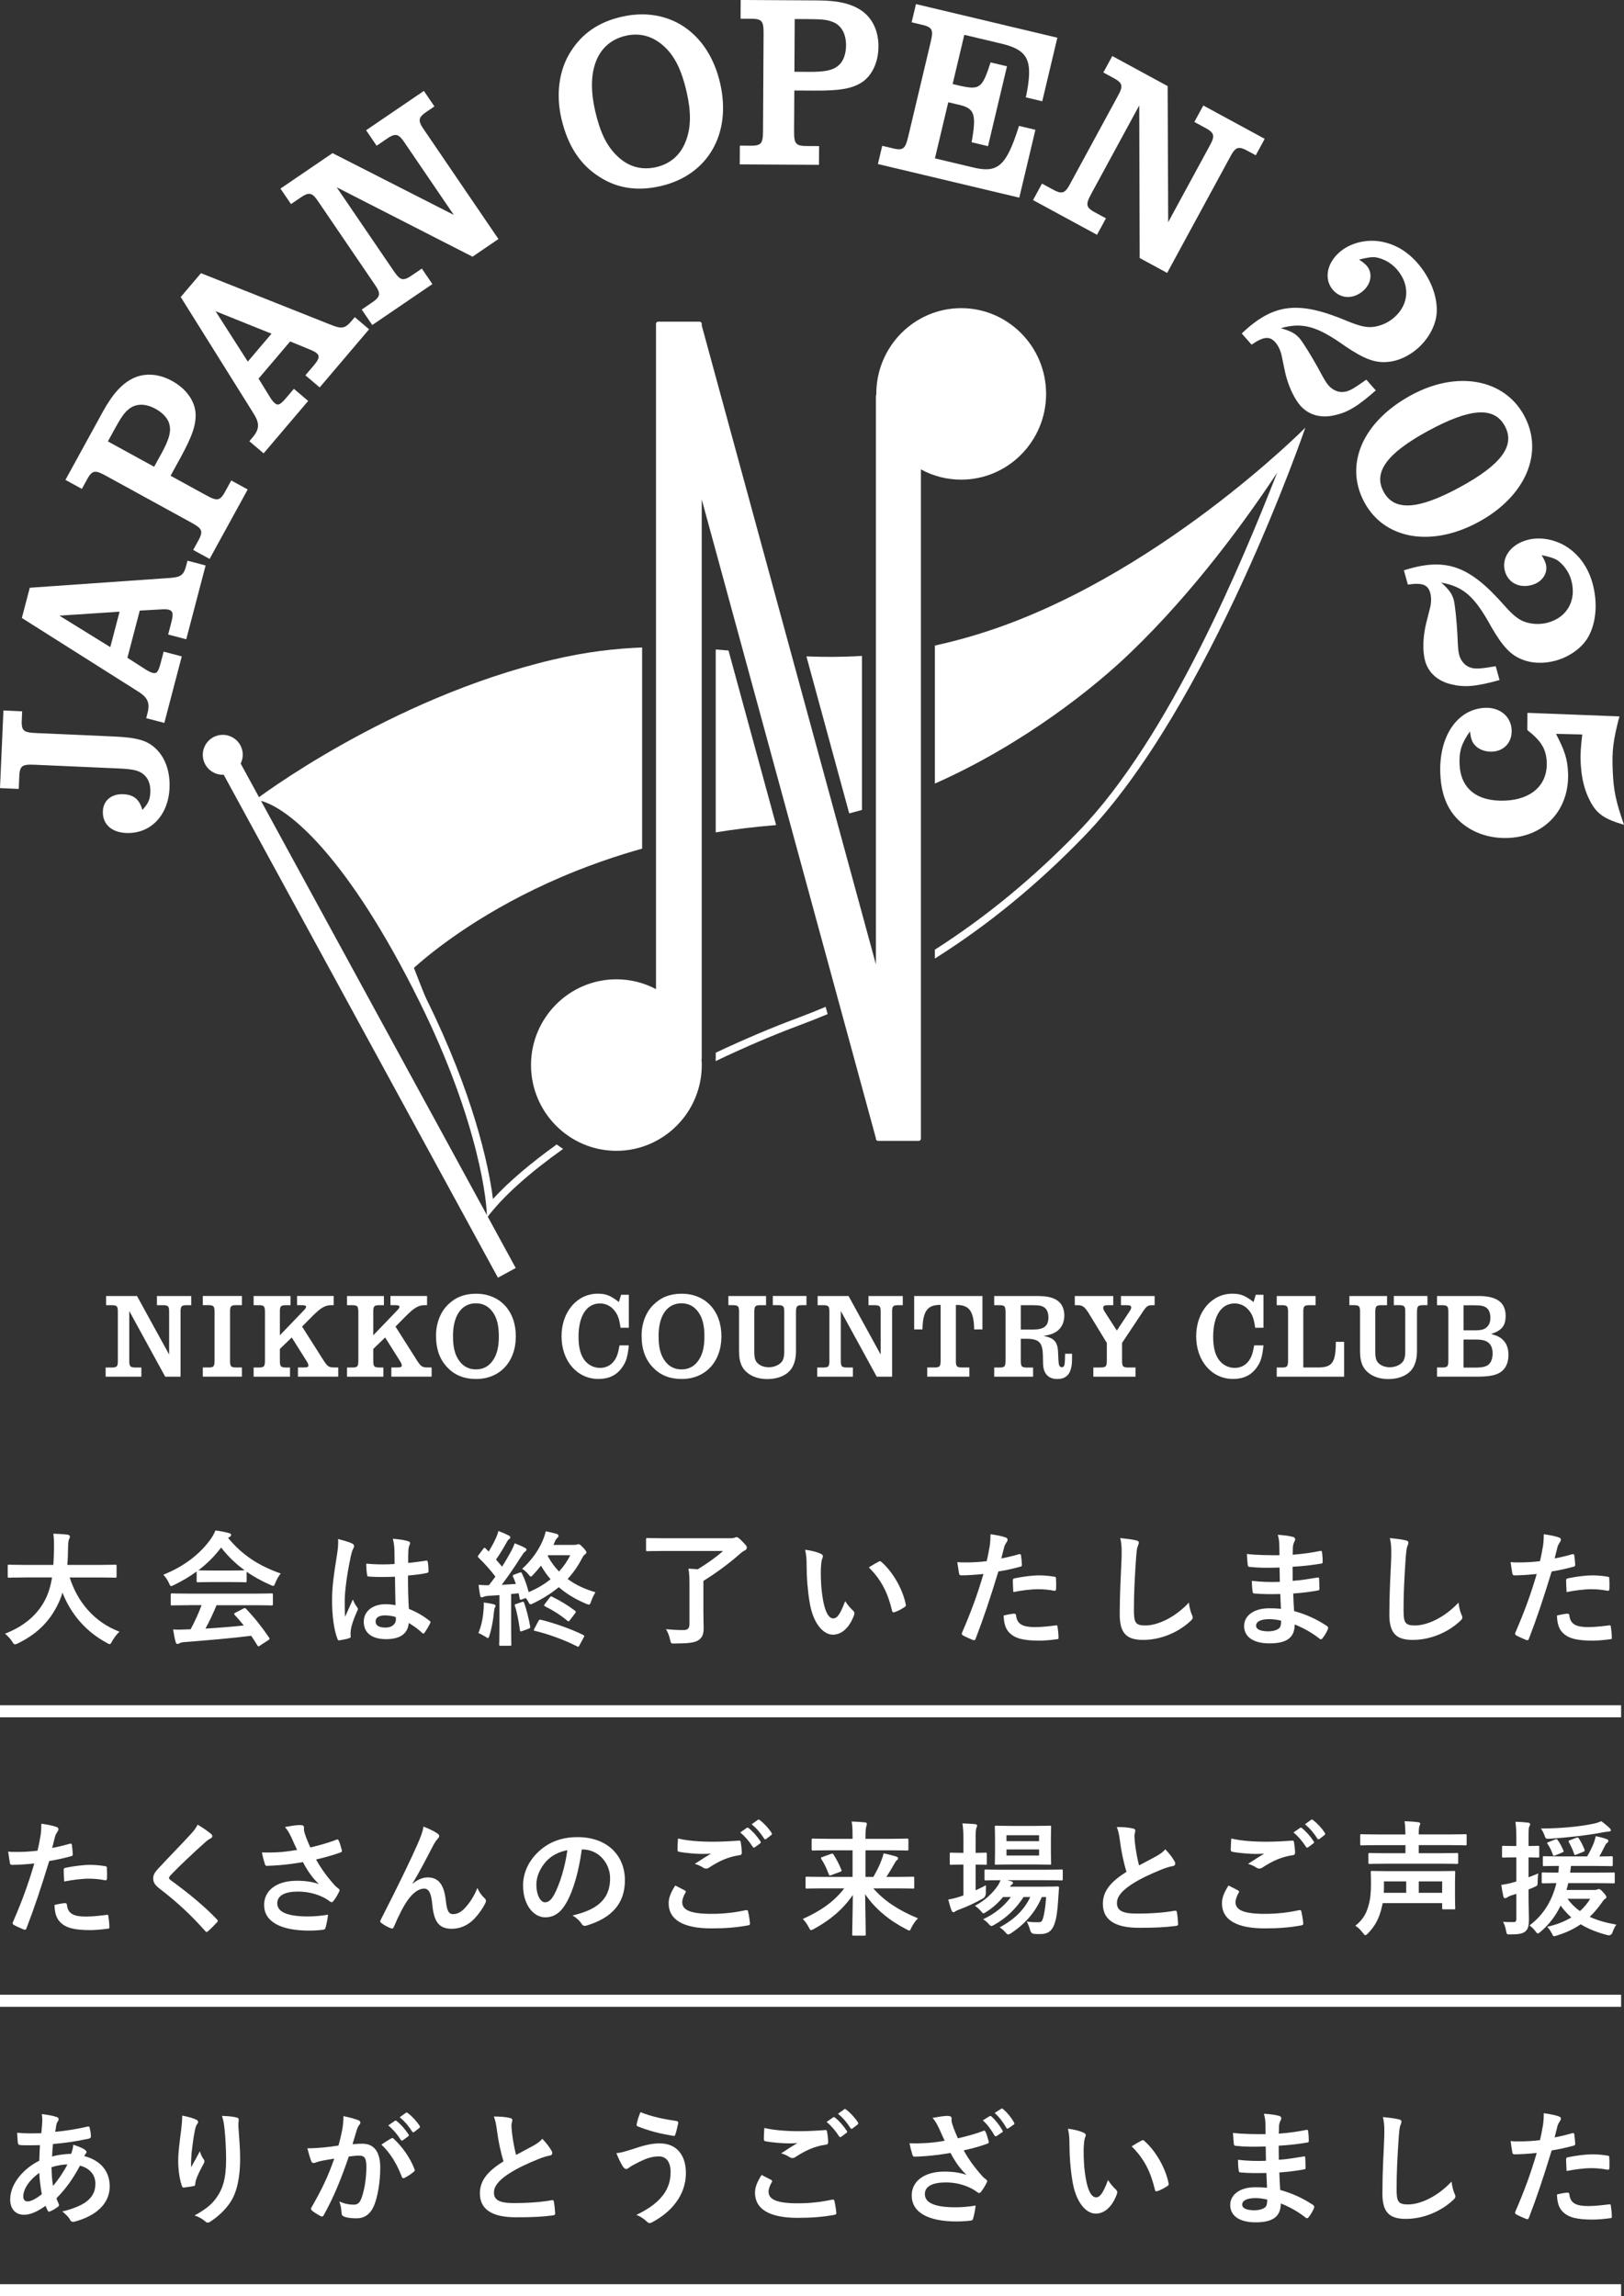
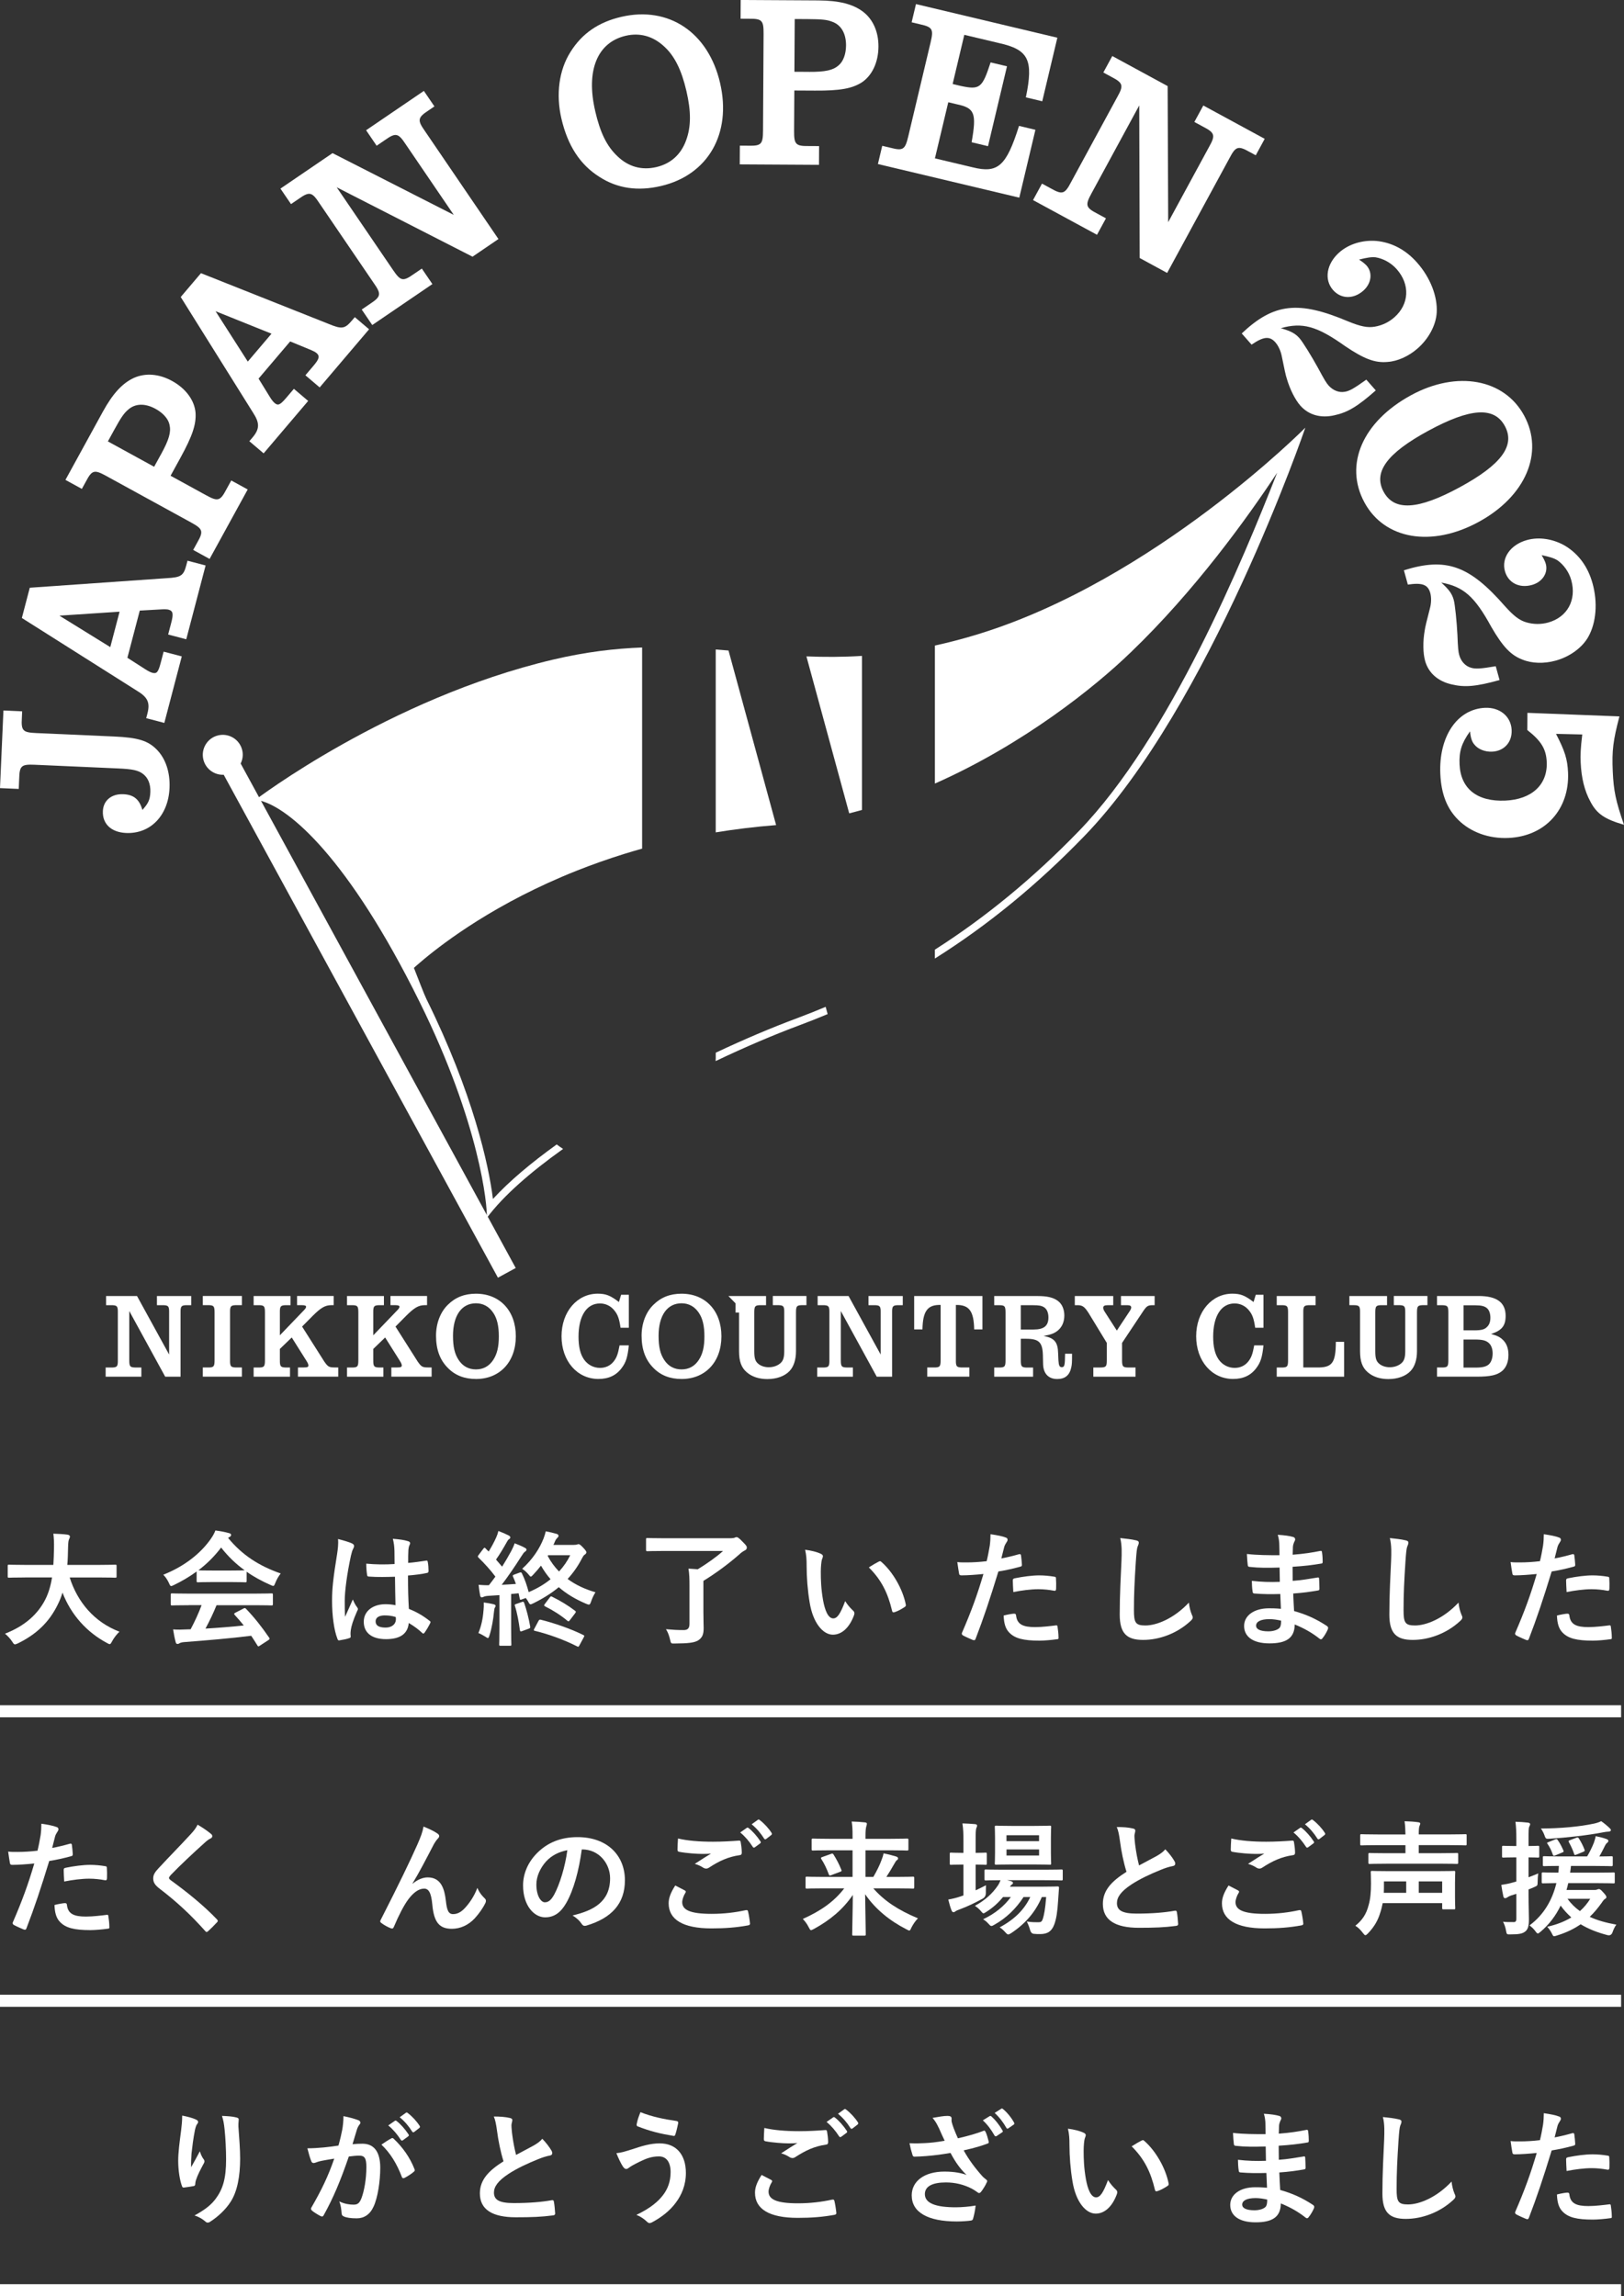
<svg xmlns="http://www.w3.org/2000/svg" id="_レイヤー_2" data-name="レイヤー 2" viewBox="0 0 615.21 870.01">
  <rect x="0" y="0" width="615.21" height="870.01" fill="#333333" stroke="none" />
  <defs>
    <style>
      .cls-1 {
        fill-rule: evenodd;
      }

      .cls-1, .cls-2 {
        fill: #fff;
      }

      .cls-3 {
        fill: none;
        stroke: #fff;
        stroke-miterlimit: 10;
        stroke-width: 4.57px;
      }
    </style>
  </defs>
  <g id="_レイヤー_1-2" data-name="レイヤー 1">
    <g>
      <g>
-         <path class="cls-2" d="M184.41,461.47c-.09.12-.18.24-.27.36.05.15.09.22.13.22.06,0,.11-.2.14-.58h0Z" />
        <g>
          <path class="cls-2" d="M275.98,246.47c-1.61-.14-3.23-.27-4.85-.39v69.29c7.29-1.2,14.93-2.13,22.88-2.76l-18.03-66.14Z" />
          <path class="cls-2" d="M321.7,308.16c1.62-.4,3.23-.84,4.84-1.28v-58.37c-7.35.46-14.31.46-21.05.18l16.21,59.47Z" />
          <path class="cls-2" d="M210.88,433.62c-9.69,6.96-18.02,13.97-24.14,20.65-1.6-12.88-7.56-40.07-25.21-75.78-.83-1.69-2.89-7.09-4.73-11.78.26-.24.51-.46.8-.72,3.41-3,8.88-7.48,16.38-12.61,2.14-1.46,4.45-2.98,6.92-4.53,9.89-6.2,22.41-12.93,37.52-18.94,5.66-2.25,11.69-4.4,18.08-6.39,2.2-.68,4.46-1.35,6.75-1.99v-76.21c-10.37.39-21.45,1.69-33.8,4.61-62.36,14.72-112.69,53.11-112.69,53.11,9.47.85,30.73,16.52,57.04,66.47,1.72,3.26,3.46,6.66,5.21,10.22,22.72,45.97,25.72,77.18,25.4,81.73,6.21-8.34,16.48-17.31,28.9-26.15-.83-.54-1.64-1.11-2.42-1.71Z" />
          <path class="cls-2" d="M370.6,240.26c-5.74,1.77-11.2,3.17-16.44,4.33v52.29c33.53-14.86,60.69-36.61,74.29-49.81,24.15-23.2,43.93-50.66,55.36-67.96,0,0,0,0,0,0-12.79,32.65-40.63,100.15-75.1,135.75-17.17,17.74-35.26,32.64-54.56,44.95v3.36c20.33-12.79,39.06-28.24,56.58-46.35,47.65-49.22,83.76-154.78,83.76-154.78,0,0-57.11,57.69-123.9,78.22Z" />
          <path class="cls-2" d="M312.78,381.47c-3.52,1.47-7.06,2.9-10.66,4.24-9.87,3.67-20.39,8.14-30.98,13.14v2.11c0,.23-.01.45-.04.68,0,.12,0,.25.01.38,11.13-5.31,22.06-9.97,31.99-13.66,3.53-1.31,6.99-2.71,10.43-4.14l-.75-2.74Z" />
        </g>
        <path class="cls-1" d="M195.37,480.42l-104.2-191.13c.76-1.55,1.02-3.34.57-5.14-1.01-4.06-5.12-6.52-9.18-5.51-4.06,1.01-6.52,5.12-5.51,9.18.89,3.56,4.17,5.89,7.7,5.72l103.88,190.55,6.74-3.67Z" />
        <g>
          <path class="cls-2" d="M0,298.58l1.3-29.39,7.09.32-.11,2.52c-.31,4.87.41,5.49,5.45,5.71l29.57,1.31c8.96.4,12.74,1.57,16.05,4.92,3.4,3.43,5.13,8.64,4.87,14.6-.46,10.41-7.22,17.43-16.46,17.03-5.6-.25-9.01-3.43-8.79-8.3.18-4.03,3.28-6.59,7.76-6.39,3.92.17,6.08,1.95,7.21,5.96,2.26-2.51,2.88-3.83,3.01-6.77.13-3.02-.88-5.51-2.87-6.94-1.81-1.34-3.94-1.77-9.44-2.02l-31.44-1.39c-5.04-.22-5.81.33-5.93,5.21l-.17,3.95-7.09-.31Z" />
          <path class="cls-2" d="M55.38,272.12l.45-1.71c1.09-4.15.18-6.21-3.91-8.67l-43.64-27.6,3-11.46,51.83-3.62c5.48-.3,6.42-.92,7.49-4.99l.43-1.63,6.86,1.8-7.33,27.97-6.86-1.8,1.15-4.39c.92-3.5.72-4.59-1.09-5.06-.54-.14-1.89-.15-3.17-.05l-7.64.43-4.69,17.88,6.86,4.4c1.16.74,2.02,1.14,2.65,1.3,1.62.43,2.2-.29,3.11-3.79l1.11-4.23,6.87,1.8-6.61,25.2-6.87-1.8ZM22.51,233.26l19.27,11.92,3.52-13.42-22.79,1.5Z" />
          <path class="cls-2" d="M93.83,185.46l-14.43,26.31-6.22-3.41,1.58-2.87c2.42-4.23,2.05-5.1-2.37-7.53l-32.18-17.65c-4.42-2.43-5.36-2.27-7.62,2.05l-1.58,2.87-6.22-3.41,14.15-25.8c3.8-6.93,7.45-10.87,11.85-12.87,4.36-1.92,9.46-1.52,14.37,1.17,5.24,2.87,8.53,7.36,8.92,12.08.27,4.37-1.14,8.68-5.7,17l-3.76,6.85,13.43,7.37c4.42,2.42,5.36,2.27,7.66-2.12l1.9-3.46,6.22,3.41ZM61.06,172c2.95-5.38,3.79-8.27,3.17-11.02-.46-2.27-2.43-4.5-5.3-6.07-3.93-2.16-7.69-2.11-10.41.33-1.58,1.34-2.68,2.94-5.31,7.73l-2.34,4.27,17.52,9.61,2.67-4.86Z" />
          <path class="cls-2" d="M94.46,167.17l1.14-1.34c2.78-3.27,2.85-5.52.24-9.51l-27.38-43.79,7.67-9.03,48.28,19.19c5.07,2.11,6.19,1.95,8.91-1.25l1.09-1.28,5.41,4.6-18.72,22.03-5.41-4.6,2.94-3.46c2.34-2.75,2.64-3.82,1.21-5.03-.43-.36-1.64-.95-2.84-1.42l-7.08-2.92-11.97,14.09,4.27,6.94c.72,1.17,1.33,1.9,1.83,2.32,1.28,1.09,2.11.69,4.45-2.06l2.83-3.33,5.41,4.59-16.87,19.86-5.41-4.6ZM81.66,117.91l12.21,19.09,8.98-10.57-21.19-8.52Z" />
          <path class="cls-2" d="M179.01,97.26l-51.46-26.3,21.34,31.34c2.84,4.17,3.74,4.45,7.79,1.59l3.12-2.13,4,5.87-22.78,15.52-3.99-5.87,3.19-2.18c4.15-2.71,4.29-3.71,1.38-7.83l-20.65-30.34c-2.77-4.22-3.74-4.46-7.79-1.59l-2.92,1.99-4-5.87,19.73-13.44,45.93,23.4-18.24-26.79c-2.77-4.21-3.74-4.45-7.79-1.59l-3.19,2.18-3.99-5.87,21.88-14.9,4,5.87-2.22,1.51c-4.15,2.71-4.29,3.71-1.38,7.83l27.85,40.91-9.79,6.67Z" />
          <path class="cls-2" d="M272.78,31.43c4.47,19.19-4.57,34.9-22.41,39.05-8.76,2.04-16.43.94-23.23-3.42-7.37-4.61-12.08-11.86-14.47-22.14-2.13-9.19-.91-18.39,3.45-25.25,4.34-6.95,10.58-11.28,19.26-13.29,17.93-4.17,32.94,5.86,37.4,25.05ZM225.46,42.04c1.92,8.28,4.4,13.36,8.49,17.2,4.11,3.93,9.1,5.36,14.67,4.07,5.49-1.28,9.33-4.76,11.28-10.1,1.91-5.14,1.95-10.9.13-18.73-1.84-7.91-4.46-13.25-8.4-16.84-4.19-3.92-9.18-5.34-14.58-4.09-10.8,2.51-15.14,13.2-11.58,28.48Z" />
          <path class="cls-2" d="M310.24,62.45l-30.01-.17.04-7.1,3.28.02c4.88.12,5.47-.62,5.5-5.67l.21-36.69c.03-5.04-.55-5.79-5.43-5.73l-3.28-.02.04-7.1,29.42.17c7.9.05,13.1,1.38,16.96,4.3,3.77,2.92,5.84,7.6,5.81,13.2-.04,5.98-2.42,11.01-6.38,13.6-3.71,2.31-8.17,3.13-17.67,3.07l-7.82-.04-.09,15.31c-.03,5.04.56,5.79,5.52,5.73l3.95.02-.04,7.1ZM306.49,27.23c6.14.03,9.08-.6,11.19-2.46,1.78-1.49,2.8-4.28,2.82-7.55.02-4.48-1.81-7.76-5.25-8.99-1.93-.76-3.86-.96-9.32-.99l-4.87-.03-.12,19.98,5.55.03Z" />
          <path class="cls-2" d="M334.23,55.25l3.19.76c4.72,1.22,5.47.63,6.66-4.37l8.44-35.53c1.19-5,.79-5.86-3.98-6.9l-3.19-.76,1.64-6.9,53.56,12.74-5.72,24.08-6.21-1.48c2.96-14.27,1.01-18.09-10.23-20.58l-13.09-3.11-4.42,18.63,3.1.74c7.24,1.53,8.11.78,11.28-8.93l6.21,1.48-7.19,30.26-6.21-1.48c1.94-11.06,1.18-12.97-5.65-14.4l-3.19-.76-5.06,21.26,14.31,3.4c9.55,2.37,12.72-.43,17.55-15.7l6.21,1.48-6.11,25.71-53.56-12.74,1.64-6.91Z" />
          <path class="cls-2" d="M431.74,97.74l-.17-57.79-18.09,33.32c-2.41,4.43-2.25,5.37,2.16,7.65l3.32,1.8-3.39,6.24-24.23-13.15,3.39-6.24,3.4,1.84c4.31,2.45,5.26,2.11,7.59-2.36l17.51-32.25c2.48-4.39,2.25-5.37-2.16-7.65l-3.1-1.68,3.39-6.24,20.97,11.39.21,51.55,15.46-28.47c2.48-4.39,2.25-5.37-2.15-7.65l-3.4-1.84,3.39-6.24,23.26,12.63-3.39,6.24-2.36-1.28c-4.31-2.45-5.26-2.11-7.59,2.36l-23.62,43.49-10.41-5.66Z" />
          <path class="cls-2" d="M470.42,126.31c12.18-11.49,21.52-12.47,40.3-4.53,4.72,1.93,7.35,2.46,10.09,1.99,2.75-.47,5.29-1.68,7.39-3.53,5.67-4.99,6.04-12.43.9-18.26-2.12-2.41-5.13-4.03-7.98-4.49-1.58-.16-3.36.11-6.28.87,1.28.81,2.35,1.69,2.86,2.27,2.38,2.7,1.82,6.81-1.26,9.52-3.73,3.28-8.44,3.16-11.46-.27-3.46-3.94-2.47-9.99,2.4-14.27,3.57-3.14,8.77-4.74,14.03-4.32,5.83.57,11.1,3.3,15.46,8.26,4.94,5.61,7.74,12.72,7.39,18.86-.26,4.76-3.05,9.93-7.19,13.57-3.4,3-7.62,4.9-11.43,5.15-4.78.45-8.95-1.18-16.02-5.95-10.8-7.7-16.24-9.13-24.43-6.84,3.87,1.13,5.51,2.01,7.11,3.83,1.22,1.39,4.58,6.84,6.98,11.2,2.45,4.57,3.18,5.74,4.02,6.69,1.61,1.82,3.89,2.79,6.12,2.38,1.78-.27,3.49-1.26,8.17-4.6l3.59,4.08c-6.97,6.13-10.64,8.33-15.71,9.43-5.15,1.17-9.73-.11-12.88-3.68-1.92-2.19-3.93-6.11-5.13-10.24q-.49-1.38-1.91-8.54c-.36-1.88-1.29-3.91-2.38-5.15-2.18-2.48-4.46-2.29-9.04.84l-3.72-4.23Z" />
          <path class="cls-2" d="M560.09,197.78c-17.84,9.68-35.6,6.6-43.2-7.4-7.79-14.35-.69-30.69,17.72-40.68,17.36-9.42,35.22-6.17,42.77,7.75,7.65,14.09.55,30.65-17.29,40.33ZM541.08,163.21c-15.65,8.49-20.96,15.69-16.93,23.12,4.03,7.43,13.05,6.85,28.8-1.7,15.75-8.55,21.16-15.79,17.12-23.22-4.03-7.43-13.05-6.85-28.99,1.8Z" />
          <path class="cls-2" d="M531.83,216.07c15.97-5.01,24.81-1.81,38.23,13.54,3.4,3.8,5.53,5.43,8.21,6.2,2.68.77,5.49.8,8.19.06,7.28-2.01,10.85-8.54,8.78-16.03-.85-3.09-2.85-5.87-5.21-7.53-1.35-.84-3.06-1.37-6.03-1.97.81,1.29,1.38,2.55,1.58,3.29.96,3.47-1.33,6.92-5.29,8.01-4.79,1.32-8.97-.85-10.19-5.25-1.4-5.06,2.15-10.07,8.39-11.79,4.58-1.26,9.96-.43,14.51,2.25,4.99,3.06,8.54,7.82,10.3,14.19,1.99,7.21,1.41,14.83-1.59,20.2-2.32,4.17-7.08,7.6-12.39,9.06-4.37,1.21-9,1.07-12.53-.37-4.49-1.68-7.53-4.98-11.82-12.36-6.35-11.65-10.61-15.32-18.98-16.84,2.99,2.7,4.07,4.22,4.72,6.56.49,1.78,1.13,8.15,1.39,13.12.2,5.19.35,6.56.69,7.77.65,2.34,2.28,4.21,4.47,4.81,1.72.53,3.69.39,9.36-.57l1.45,5.24c-8.95,2.47-13.21,2.84-18.25,1.62-5.15-1.2-8.71-4.35-9.97-8.94-.78-2.81-.88-7.22-.14-11.45q.16-1.45,2.01-8.52c.5-1.85.55-4.08.11-5.68-.88-3.18-3.01-4.01-8.5-3.2l-1.5-5.43Z" />
          <path class="cls-2" d="M589.46,278.06c3.31,6.37,4.32,9.53,4.55,14.58.62,13.98-8.64,24.22-22.55,24.84-7.44.34-14.36-2.17-19.11-6.92-4.19-4.19-6.38-9.73-6.72-17.3-.64-14.17,6.35-24.6,16.92-25.08,5.61-.25,9.87,3.25,10.1,8.4.21,4.66-2.88,8.01-7.41,8.21-2.7.12-5.34-.93-6.72-2.71-.91-1.03-1.41-2.56-1.63-4.99-3.25,4.52-4.19,7.68-3.97,12.53.41,9.22,6.68,14.19,17.36,13.71,10.03-.45,16.04-6.07,15.66-14.61-.22-4.95-2.09-7.98-7.35-12.12l.04-6.52,34.85,1.35c-2.4,9.15-2.88,12.97-2.53,20.83.34,7.47,1.15,11.23,4.25,20.23-7.33-2.1-10.34-4.2-12.71-8.77-2.24-4.08-3.43-8.99-3.69-14.81-.13-2.82-.03-5.44.6-10.63l-9.95-.23Z" />
        </g>
        <g>
          <path class="cls-2" d="M62.58,521.6l-13.61-24.88v18.6c0,2.47.29,2.84,2.72,2.8h1.86v3.48h-13.53v-3.48h1.9c2.43.05,2.76-.32,2.72-2.8v-18.01c.04-2.47-.29-2.84-2.72-2.8h-1.73v-3.48h11.71l12.17,22.18v-15.9c.04-2.47-.29-2.84-2.72-2.8h-1.9v-3.48h12.99v3.48h-1.32c-2.43-.04-2.76.32-2.72,2.8v24.29h-5.82Z" />
          <path class="cls-2" d="M76.83,518.11h1.73c2.43.05,2.72-.32,2.72-2.8v-18.01c0-2.47-.29-2.84-2.72-2.8h-1.73v-3.48h14.81v3.48h-1.77c-2.43-.04-2.76.32-2.72,2.8v18.01c-.04,2.47.29,2.84,2.72,2.8h1.77v3.48h-14.81v-3.48Z" />
          <path class="cls-2" d="M106.03,515.32c-.04,2.47.29,2.84,2.72,2.8h1.11v3.48h-13.78v-3.48h1.61c2.39.05,2.68-.32,2.68-2.8v-18.01c0-2.47-.29-2.84-2.68-2.8h-1.61v-3.48h13.98v3.48h-1.32c-2.43-.04-2.76.32-2.72,2.8v8.61l9.28-9.67c.41-.41.66-.87.66-1.15,0-.41-.54-.6-1.61-.6h-1.81v-3.48h13.86v3.48h-.95c-2.31.04-3.88.96-6.97,4.03l-4.04,4.08,8.37,13.2c1.4,2.02,1.82,2.29,3.96,2.29h1.36v3.48h-15.26v-3.48h2.23c1.36,0,1.73-.18,1.73-.78,0-.37-.25-.96-.66-1.6l-5.65-8.98-4.5,4.35v4.21Z" />
          <path class="cls-2" d="M141.41,515.32c-.04,2.47.29,2.84,2.72,2.8h1.11v3.48h-13.78v-3.48h1.61c2.39.05,2.68-.32,2.68-2.8v-18.01c0-2.47-.29-2.84-2.68-2.8h-1.61v-3.48h13.98v3.48h-1.32c-2.43-.04-2.76.32-2.72,2.8v8.61l9.28-9.67c.41-.41.66-.87.66-1.15,0-.41-.54-.6-1.61-.6h-1.81v-3.48h13.86v3.48h-.95c-2.31.04-3.88.96-6.97,4.03l-4.04,4.08,8.37,13.2c1.4,2.02,1.82,2.29,3.96,2.29h1.36v3.48h-15.26v-3.48h2.23c1.36,0,1.73-.18,1.73-.78,0-.37-.25-.96-.66-1.6l-5.65-8.98-4.5,4.35v4.21Z" />
          <path class="cls-2" d="M195.41,506.29c0,9.67-6.06,16.18-15.06,16.18-4.41,0-7.96-1.37-10.72-4.22-3.01-3.02-4.45-7.01-4.45-12.19,0-4.63,1.61-8.89,4.45-11.68,2.85-2.84,6.31-4.22,10.68-4.22,9.03,0,15.1,6.46,15.1,16.13ZM171.61,506.11c0,4.17.62,6.87,2.14,9.16,1.53,2.34,3.75,3.57,6.56,3.57s4.99-1.24,6.52-3.57c1.49-2.25,2.14-4.99,2.14-8.93s-.66-6.83-2.14-8.98c-1.57-2.34-3.79-3.57-6.52-3.57-5.44,0-8.7,4.63-8.7,12.33Z" />
          <path class="cls-2" d="M238.21,509.77c-.45,4.4-1.07,6.37-2.68,8.52-2.06,2.8-4.95,4.17-8.83,4.17-8.08,0-13.98-6.83-13.98-16.18s5.98-16.13,13.7-16.13c3.09,0,4.83.69,8.04,3.16l.83-2.75h2.93v12.51h-3.14c-.49-3.39-1.03-4.9-2.23-6.42-1.36-1.79-3.34-2.8-5.57-2.8-5.07,0-8.12,4.76-8.12,12.6,0,3.8.66,6.6,2.06,8.61,1.4,2.02,3.63,3.21,6.1,3.21,2.06,0,3.84-.83,5.07-2.34,1.2-1.47,1.73-2.89,2.31-6.19h3.51Z" />
          <path class="cls-2" d="M273.29,506.29c0,9.67-6.06,16.18-15.06,16.18-4.41,0-7.96-1.37-10.72-4.22-3.01-3.02-4.46-7.01-4.46-12.19,0-4.63,1.61-8.89,4.46-11.68,2.85-2.84,6.31-4.22,10.68-4.22,9.03,0,15.1,6.46,15.1,16.13ZM249.49,506.11c0,4.17.62,6.87,2.14,9.16,1.53,2.34,3.75,3.57,6.56,3.57s4.99-1.24,6.52-3.57c1.49-2.25,2.14-4.99,2.14-8.93s-.66-6.83-2.14-8.98c-1.57-2.34-3.79-3.57-6.52-3.57-5.44,0-8.7,4.63-8.7,12.33Z" />
-           <path class="cls-2" d="M275.93,491.03h14.27v3.48h-1.78c-2.39-.04-2.68.32-2.68,2.8v14.62c0,2.57.33,3.67,1.28,4.58.99.96,2.52,1.51,4.21,1.51,1.77,0,3.42-.6,4.54-1.65.95-.92,1.32-2.11,1.32-4.45v-14.62c.04-2.47-.29-2.84-2.72-2.8h-1.61v-3.48h12.74v3.48h-1.24c-2.43-.04-2.72.32-2.72,2.8v14.62c0,3.25-.86,5.91-2.47,7.56-1.81,1.92-4.87,3.02-8.37,3.02-3.18,0-5.86-.87-7.84-2.61-2.02-1.74-2.89-4.13-2.89-7.97v-14.62c.04-2.47-.29-2.84-2.72-2.8h-1.32v-3.48Z" />
+           <path class="cls-2" d="M275.93,491.03h14.27v3.48h-1.78c-2.39-.04-2.68.32-2.68,2.8v14.62c0,2.57.33,3.67,1.28,4.58.99.96,2.52,1.51,4.21,1.51,1.77,0,3.42-.6,4.54-1.65.95-.92,1.32-2.11,1.32-4.45v-14.62c.04-2.47-.29-2.84-2.72-2.8h-1.61v-3.48h12.74v3.48h-1.24c-2.43-.04-2.72.32-2.72,2.8v14.62c0,3.25-.86,5.91-2.47,7.56-1.81,1.92-4.87,3.02-8.37,3.02-3.18,0-5.86-.87-7.84-2.61-2.02-1.74-2.89-4.13-2.89-7.97v-14.62h-1.32v-3.48Z" />
          <path class="cls-2" d="M332.13,521.6l-13.61-24.88v18.6c0,2.47.29,2.84,2.72,2.8h1.86v3.48h-13.53v-3.48h1.9c2.43.05,2.76-.32,2.72-2.8v-18.01c.04-2.47-.29-2.84-2.72-2.8h-1.73v-3.48h11.71l12.17,22.18v-15.9c.04-2.47-.29-2.84-2.72-2.8h-1.9v-3.48h12.99v3.48h-1.32c-2.43-.04-2.76.32-2.72,2.8v24.29h-5.82Z" />
          <path class="cls-2" d="M356.34,494.42c-4.95-.14-6.76,2.29-6.89,9.26h-3.14v-12.65h25.86v12.65h-3.13c-.13-6.97-1.9-9.35-6.93-9.26v20.89c-.04,2.47.29,2.84,2.72,2.8h2.39v3.48h-15.96v-3.48h2.35c2.43.05,2.72-.32,2.72-2.8v-20.89Z" />
          <path class="cls-2" d="M391.35,521.6h-14.72v-3.48h1.61c2.39.05,2.68-.32,2.68-2.8v-17.96c0-2.52-.29-2.89-2.68-2.84h-1.61v-3.48h16.42c3.67,0,6.02.55,7.75,1.88,1.53,1.15,2.39,3.16,2.39,5.5,0,2.52-.95,4.54-2.68,5.87-1.28.96-2.47,1.38-5.2,1.88,4.13.73,5.44,2.34,5.53,6.55l.12,2.7c.13,2.02.41,2.57,1.28,2.57,1.03,0,1.19-.64,1.24-5.09h2.64c0,3.16-.04,3.99-.29,5.13-.62,3.02-2.35,4.45-5.32,4.45-3.3,0-5.24-2.02-5.36-5.59l-.08-3.57c-.17-4.81-1.53-6.09-6.43-6.09h-1.94v8.11c0,2.47.29,2.84,2.72,2.8h1.94v3.48ZM391.52,503.73c3.96,0,5.65-1.38,5.65-4.58,0-1.83-.62-3.25-1.73-3.9-.91-.55-1.9-.73-4-.73h-4.74v9.21h4.83Z" />
          <path class="cls-2" d="M430.18,521.6h-16v-3.48h2.39c2.43,0,2.72-.32,2.72-2.8v-6.51l-6.81-11.18c-1.53-2.43-2.31-3.02-3.96-3.12h-1.36v-3.48h14.56v3.48h-2.02c-1.32,0-1.78.27-1.78,1.01,0,.37.21.92.54,1.42l4.62,7.19,4.91-7.42c.37-.55.54-1.01.54-1.33,0-.6-.45-.87-1.45-.87h-2.43v-3.48h12.75v3.48h-.95c-1.57.04-2.06.37-3.22,2.02l-8.17,12.28v6.51c0,2.47.29,2.84,2.72,2.8h2.39v3.48Z" />
          <path class="cls-2" d="M478.63,509.77c-.45,4.4-1.07,6.37-2.68,8.52-2.06,2.8-4.95,4.17-8.83,4.17-8.08,0-13.98-6.83-13.98-16.18s5.98-16.13,13.7-16.13c3.09,0,4.83.69,8.04,3.16l.83-2.75h2.93v12.51h-3.14c-.49-3.39-1.03-4.9-2.23-6.42-1.36-1.79-3.34-2.8-5.57-2.8-5.07,0-8.12,4.76-8.12,12.6,0,3.8.66,6.6,2.06,8.61,1.4,2.02,3.63,3.21,6.1,3.21,2.06,0,3.84-.83,5.07-2.34,1.2-1.47,1.73-2.89,2.31-6.19h3.51Z" />
          <path class="cls-2" d="M498.38,491.03v3.48h-1.94c-2.43-.04-2.76.32-2.72,2.8v20.8h5.11c5.86.09,7.18-1.7,7.22-9.71h3.14v13.2h-25.53v-3.48h1.61c2.39.05,2.68-.32,2.68-2.8v-18.01c0-2.47-.29-2.84-2.68-2.8h-1.61v-3.48h14.72Z" />
          <path class="cls-2" d="M511.18,491.03h14.27v3.48h-1.78c-2.39-.04-2.68.32-2.68,2.8v14.62c0,2.57.33,3.67,1.28,4.58.99.96,2.52,1.51,4.21,1.51,1.77,0,3.42-.6,4.54-1.65.95-.92,1.32-2.11,1.32-4.45v-14.62c.04-2.47-.29-2.84-2.72-2.8h-1.61v-3.48h12.74v3.48h-1.24c-2.43-.04-2.72.32-2.72,2.8v14.62c0,3.25-.86,5.91-2.47,7.56-1.81,1.92-4.87,3.02-8.37,3.02-3.18,0-5.86-.87-7.84-2.61-2.02-1.74-2.89-4.13-2.89-7.97v-14.62c.04-2.47-.29-2.84-2.72-2.8h-1.32v-3.48Z" />
          <path class="cls-2" d="M544.38,518.11h1.61c2.39.05,2.68-.32,2.68-2.8v-17.96c0-2.52-.29-2.84-2.68-2.84h-1.61v-3.48h15.8c6.85,0,10.19,2.47,10.19,7.52,0,3.76-1.44,5.54-5.53,6.87,2.35.64,3.34,1.15,4.41,2.15,1.45,1.33,2.19,3.3,2.19,5.77,0,2.61-.82,4.72-2.35,6.05-1.9,1.61-4.46,2.2-9.7,2.2h-15.01v-3.48ZM558.37,504.04c2.89,0,4.08-.32,5.07-1.42.78-.78,1.15-1.92,1.15-3.35,0-1.6-.45-2.89-1.28-3.62-.91-.78-2.14-1.1-4.5-1.1h-4.37v9.48h3.92ZM558.98,518.16c2.56,0,4.08-.37,5.03-1.24.91-.83,1.44-2.38,1.44-4.13s-.54-3.16-1.49-3.99c-1.11-.96-2.43-1.28-5.36-1.28h-4.17v10.63h4.54Z" />
        </g>
-         <path class="cls-2" d="M364.13,116.75c-17.74,0-32.17,14.57-32.17,32.49,0,.13,0,.26,0,.39-.08.13-.14.27-.14.44v215.32l-65.98-242.07v-.62c0-.46-.37-.83-.83-.83h-15.67c-.46,0-.83.37-.83.83v252.06c-4.49-2.37-9.59-3.72-15.01-3.72-17.83,0-32.34,14.57-32.34,32.49s14.51,32.49,32.34,32.49,32.35-14.57,32.35-32.49c0-.75-.04-1.5-.09-2.24.04-.1.07-.21.07-.33v-211.74l65.98,242.04v.17c0,.46.37.83.83.83h15.39c.46,0,.83-.37.83-.83v-253.59c4.54,2.48,9.74,3.89,15.26,3.89,17.74,0,32.17-14.57,32.17-32.49s-14.43-32.49-32.17-32.49Z" />
      </g>
      <g>
        <path class="cls-2" d="M9.42,597.67c-4.24,0-5.7.09-5.98.09-.47,0-.52-.05-.52-.56v-3.86c0-.47.05-.52.52-.52.28,0,1.74.09,5.98.09h10.79c.14-1.93.19-4.05.24-6.36.05-2.26-.05-3.96-.24-5.47,1.46.05,3.86.14,5.42.38.47.09.85.33.85.66,0,.38-.09.61-.28.99-.24.42-.38,1.22-.42,3.3-.05,2.31-.09,4.48-.28,6.5h12.16c4.24,0,5.7-.09,5.98-.09.47,0,.52.05.52.52v3.86c0,.52-.05.56-.52.56-.28,0-1.74-.09-5.98-.09h-11.26c2.92,9.24,9.28,16.92,18.85,20.54-.99.94-2.03,2.26-2.73,3.53-.42.8-.61,1.18-.99,1.18-.24,0-.57-.19-1.08-.47-7.49-4.01-13.48-10.51-16.78-19.04-.47,1.6-1.08,3.11-1.79,4.52-3.25,6.69-8.15,11.31-15.08,14.7-.57.24-.9.38-1.13.38-.38,0-.57-.28-1.08-1.08-.75-1.13-1.65-2.07-2.69-2.97,7.59-2.92,12.49-7.49,15.27-12.96,1.18-2.36,2.03-5.09,2.54-8.34h-10.27Z" />
        <path class="cls-2" d="M74.49,595.41c-2.64,1.93-5.51,3.63-8.53,5.09-.57.28-.9.42-1.13.42-.33,0-.47-.33-.85-1.18-.56-1.18-1.22-2.21-2.12-3.11,8.2-3.25,14.32-8.25,18.09-13.71.8-1.18,1.23-1.98,1.65-3.06,1.84.24,3.58.56,5.09.99.57.14.85.33.85.66,0,.28-.09.57-.47.75-.28.14-.47.28-.66.42,5.32,6.5,11.69,10.6,19.93,13.48-.9,1.13-1.51,2.26-2.03,3.53-.33.85-.47,1.18-.8,1.18-.24,0-.57-.14-1.08-.38-3.2-1.41-6.27-3.06-9-5v3.49c0,.47-.05.52-.52.52-.28,0-1.55-.09-5.32-.09h-7.26c-3.77,0-5.04.09-5.32.09-.47,0-.52-.05-.52-.52v-3.58ZM71.47,608.18c-4.43,0-5.94.09-6.22.09-.52,0-.57-.05-.57-.52v-3.53c0-.47.05-.52.57-.52.28,0,1.79.09,6.22.09h25.12c4.43,0,5.94-.09,6.22-.09.52,0,.57.05.57.52v3.53c0,.47-.05.52-.57.52-.28,0-1.79-.09-6.22-.09h-14.56c-1.18,2.92-2.59,5.89-4.19,8.86,4.9-.28,10.04-.71,14.51-1.18-1.08-1.32-2.17-2.64-3.44-4-.33-.38-.28-.57.28-.85l3.02-1.56c.52-.28.66-.24.99.09,3.2,3.35,5.89,6.74,8.76,10.93.24.38.24.57-.24.9l-3.25,2.12c-.28.19-.42.28-.57.28s-.24-.09-.38-.33c-.8-1.32-1.6-2.54-2.36-3.68-7.82.99-17.43,1.79-25.44,2.4-.75.05-1.37.24-1.7.42-.24.19-.47.28-.8.28s-.57-.24-.66-.66c-.42-1.55-.71-3.2-.99-4.85,1.74.14,3.3.09,5.14,0,.47,0,.99-.05,1.51-.05,1.7-3.2,3.06-6.22,4.15-9.14h-4.9ZM87.59,595.04c3.16,0,4.57-.05,5.09-.09-3.39-2.45-6.36-5.33-8.91-8.62-2.5,3.3-5.37,6.17-8.62,8.62.42.05,1.74.09,5.18.09h7.26Z" />
        <path class="cls-2" d="M133.42,584.81c.52.28.71.57.71.94,0,.33-.14.66-.33,1.04-.33.57-.52,1.23-.85,2.59-1.55,7.12-2.36,13.71-2.36,17.15,0,1.88,0,4.05.14,6.03.94-2.17,1.93-4.19,2.92-6.55.66,1.51,1.04,2.17,1.65,2.97.19.24.28.42.28.66s-.09.47-.28.75c-1.65,3.72-2.21,5.79-2.4,7.16-.19,1.32-.09,2.03-.05,2.5.05.33-.14.47-.56.61-.9.33-2.26.61-3.53.8-.52.14-.71.09-.94-.57-1.32-3.34-2.03-8.95-2.03-14.37,0-4.52.38-8.29,1.93-17.86.24-1.65.52-3.67.33-5.56,1.88.47,4.43,1.22,5.37,1.7ZM149.63,597.39c-3.21.09-6.5.19-9.71-.05-.61,0-.8-.14-.85-.61-.19-1.13-.33-2.83-.33-4.29,3.53.33,7.21.38,10.74.14,0-1.7-.05-3.2-.05-4.95-.05-1.7-.19-2.92-.61-4.62,2.73.24,4.15.42,5.7.9.52.14.85.38.85.8,0,.24-.09.38-.28.8-.19.42-.33,1.04-.38,1.65-.09,1.6-.09,2.83-.09,5,2.21-.19,4.67-.52,6.69-.85.56-.14.66.05.75.57.19.85.28,2.36.28,3.35,0,.42-.19.66-.52.71-1.7.42-4.81.8-7.26.99,0,5.28.09,8.58.33,12.63,2.78,1.13,5.18,2.45,7.82,4.52.42.28.47.42.24.94-.61,1.22-1.37,2.54-2.17,3.63-.14.19-.28.28-.42.28s-.28-.09-.42-.24c-1.46-1.37-3.02-2.54-5.09-3.77-.38,3.96-3.06,6.12-8.62,6.12s-8.43-2.54-8.43-6.6,3.49-6.64,8.25-6.64c1.23,0,2.64.14,3.77.38-.09-3.63-.14-7.07-.19-10.79ZM145.82,612.04c-2.21,0-3.53.8-3.53,2.26s1.04,2.36,3.82,2.36c2.36,0,3.86-1.37,3.86-3.06,0-.33,0-.56-.05-.94-1.51-.47-2.78-.61-4.1-.61Z" />
        <path class="cls-2" d="M217.33,585.33c.71,0,1.08-.09,1.27-.14.24-.09.33-.14.57-.14.38,0,.75.28,1.7,1.27.9.94,1.27,1.51,1.27,1.79,0,.38-.24.66-.61.9s-.61.57-1.08,1.46c-1.51,2.92-3.3,5.47-5.42,7.77,3.06,2.26,6.64,3.91,10.55,5.04-.66,1.04-1.18,2.12-1.6,3.35-.33.94-.47,1.32-.94,1.32-.24,0-.57-.14-1.04-.33-4-1.7-7.4-3.72-10.32-6.27-2.73,2.26-5.94,4.29-9.66,6.12-.52.24-.8.38-1.04.38-.33,0-.52-.33-.94-1.13-.28-.47-.57-.9-.85-1.27l-1.46.52c-.66.24-.75.24-.85-.33l-.42-1.98-2.83.28v12.91c0,4.33.09,5.94.09,6.22,0,.42-.05.47-.52.47h-3.58c-.47,0-.52-.05-.52-.47,0-.33.09-1.88.09-6.22v-12.49l-4.24.28c-.8.05-1.41.19-1.79.38-.28.14-.42.19-.71.19s-.47-.28-.57-.75c-.24-1.22-.42-2.5-.57-4,1.41.09,2.5.19,3.91.14.85-1.08,1.65-2.17,2.45-3.25-1.84-2.5-4.24-5.09-6.41-7.21-.19-.19-.24-.33-.24-.42,0-.19.14-.33.33-.61l1.74-2.31c.38-.47.52-.52.85-.14.38.42.8.8,1.18,1.18.99-1.6,2.03-3.49,2.83-5.28.42-.94.61-1.51.85-2.5,1.41.52,2.78,1.13,3.91,1.7.42.24.61.47.61.75s-.19.47-.42.61c-.38.24-.57.52-.9,1.13-1.41,2.5-2.54,4.43-4.1,6.64.8.9,1.56,1.79,2.31,2.69,1.22-1.93,2.36-3.91,3.44-5.89.52-.99.94-1.88,1.32-2.97,1.27.52,2.78,1.08,3.91,1.74.42.24.56.38.56.66,0,.33-.14.52-.52.75-.47.33-.75.75-1.46,1.84-2.5,3.96-5.14,7.77-7.4,10.74,1.74-.09,3.53-.19,5.37-.33-.33-.94-.66-1.84-1.08-2.73-.19-.42-.14-.61.42-.8l2.17-.8q.52-.19.75.28c1.18,2.4,1.93,4.66,2.59,7.16,3.11-1.32,5.94-2.97,8.29-4.9-1.37-1.56-2.54-3.25-3.63-5.14-.9,1.13-1.84,2.26-2.88,3.35-.47.52-.75.8-.99.8s-.42-.28-.8-.75c-.8-.99-1.7-1.7-2.45-2.21,4.05-3.67,6.64-7.77,8.1-11.5.28-.75.66-1.84.8-2.69,1.51.24,3.25.71,4.24.99.42.19.61.38.61.66,0,.33-.09.52-.33.71-.33.33-.61.57-.99,1.41-.19.47-.38.94-.61,1.37h7.63ZM183.17,610.16c.09-1.04.14-1.88.09-3.02,1.7.24,2.69.42,3.68.66.57.14.8.38.8.57,0,.28-.05.47-.24.66-.19.24-.28.94-.38,1.74-.24,2.64-.8,6.03-1.65,8.72-.24.75-.38,1.13-.66,1.13-.19,0-.52-.24-1.04-.57-.61-.38-1.93-1.13-2.54-1.32,1.04-2.5,1.7-5.37,1.93-8.58ZM197.68,606.96c.57-.19.75-.09.9.38.85,2.45,1.74,5.84,2.26,8.86.09.52.05.66-.61.9l-2.45.9c-.71.24-.75.05-.85-.52-.38-2.87-1.04-6.55-1.88-9.05-.14-.47-.09-.52.47-.71l2.17-.75ZM203.95,614.21c.33-.57.42-.61.94-.52,4.81,1.18,11.4,3.44,16.02,5.75.47.24.57.28.24.89l-1.6,2.97c-.38.66-.42.75-.94.47-4.81-2.45-10.88-4.66-16.02-5.89-.47-.09-.47-.24-.14-.85l1.51-2.83ZM208.19,605.35c.38-.52.47-.61.9-.42,3.34,1.65,6.12,3.35,8.72,5.33.24.19.33.28.33.42s-.09.28-.28.57l-1.93,2.54c-.47.61-.61.61-.99.28-2.54-2.12-5.51-4-8.48-5.47-.24-.14-.33-.24-.33-.33,0-.14.09-.33.28-.57l1.79-2.36ZM207.63,589.24l-.14.28c1.18,2.26,2.64,4.19,4.29,5.89,1.74-1.88,3.16-3.96,4.24-6.17h-8.39Z" />
        <path class="cls-2" d="M266.47,611.24c0,2.92.09,4.48.09,5.61,0,2.45-.56,3.49-1.74,4.43-1.51,1.18-4.33,1.37-9.14,1.41-1.46.05-1.51.05-1.84-1.46-.33-1.46-.8-2.78-1.55-3.96,2.73.24,4.19.33,6.69.33,1.51,0,2.21-.61,2.21-2.4v-14.42c0-2.5-.05-4.52-.38-6.46l3.53.24c3.44-2.12,7.02-4.62,9.57-6.93h-22.48c-4.38,0-5.89.09-6.17.09-.47,0-.52-.05-.52-.57v-3.91c0-.47.05-.52.52-.52.28,0,1.79.09,6.17.09h25.12c.94,0,1.51-.09,1.84-.24.19-.09.42-.19.66-.19.28,0,.9.28,2.21,1.7,1.37,1.37,1.65,1.74,1.65,2.21,0,.61-.24.85-.66,1.08-.71.38-1.41.8-2.17,1.55-3.96,3.49-8.91,7.16-13.62,10.04v12.25Z" />
        <path class="cls-2" d="M310.99,588.72c.42.19.75.52.75.85,0,.28-.14.75-.38,1.32-.19.57-.42,2.59-.42,4.62,0,3.02.09,6.41.85,10.74.66,3.72,1.88,6.93,3.86,6.93,1.51,0,2.69-1.65,4.52-6.55,1.04,1.65,2.07,2.73,3.02,3.63.57.52.57,1.08.33,1.74-1.79,4.81-4.71,7.35-8.01,7.35-3.67,0-7.54-4.33-8.81-12.3-.75-4.48-1.13-9.38-1.13-13.71,0-2.59-.09-4-.57-6.17,2.26.28,4.57.85,5.98,1.55ZM332.85,591.69c.19-.09.38-.19.52-.19.19,0,.33.09.52.28,4.29,3.72,8.06,10.22,9.24,16.11.14.61-.14.8-.52,1.04-1.23.8-2.4,1.46-3.68,1.88-.57.19-.9.05-.99-.52-1.6-6.74-4-11.64-8.81-16.44,1.79-1.13,2.97-1.79,3.72-2.17Z" />
        <path class="cls-2" d="M386.04,588.86c.52-.14.71.09.75.47.14,1.04.28,2.4.33,3.39.05.61-.09.75-.71.89-2.92.8-5.32,1.32-8.2,1.79-3.2,10.46-5.61,17.67-8.62,25.49-.24.66-.52.61-1.04.47-.47-.19-2.78-1.18-3.77-1.74-.38-.24-.52-.61-.38-.94,3.58-8.25,5.84-14.47,8.15-22.33-2.73.28-6.03.52-8.25.52-.71,0-.9-.14-.99-.75-.19-.99-.42-2.59-.66-4.29.99.14,1.55.14,3.49.14,2.36,0,4.9-.14,7.63-.47.47-1.88.85-3.96,1.18-5.89.19-1.41.28-2.83.28-4.33,2.5.38,4.43.71,5.94,1.32.38.14.52.47.52.75,0,.19,0,.42-.24.75-.38.66-.75,1.13-.99,1.88-.47,1.7-.8,3.3-1.13,4.48,1.84-.33,4.38-.94,6.69-1.6ZM384.2,611.39c.47,0,.66.19.71.66.38,3.44,2.69,4.43,7.21,4.43,2.64,0,6.03-.42,7.92-.66.38-.05.52.05.57.42.19,1.23.38,2.83.38,4.1.05.57,0,.71-.75.75-1.6.24-4.67.52-6.41.52-6.17,0-9.38-.85-11.5-3.06-1.51-1.51-2.03-3.72-2.12-6.46,1.46-.38,3.39-.71,4-.71ZM383.68,598.9c0-.66.14-.8.85-.94,2.97-.61,6.46-1.08,9.19-1.08,1.84,0,3.86.19,5.51.47.66.09.8.14.8.71.09,1.18.09,2.5.05,3.77,0,.8-.24.99-.9.85-1.65-.33-3.82-.56-5.84-.56-2.83,0-6.41.47-9.47,1.08-.09-1.65-.19-3.34-.19-4.29Z" />
        <path class="cls-2" d="M430.27,583.58c.8.19,1.13.42,1.13.9,0,.52-.28,1.08-.47,1.55-.24.66-.42,2.12-.66,5.75-.47,7.26-.71,12.06-.71,18.24,0,4.76.57,5.84,4.33,5.84,4.19,0,10.74-2.54,16.49-8.67.19,1.79.61,3.35,1.08,4.48.24.52.38.85.38,1.13,0,.42-.19.8-.94,1.46-5.09,4.67-11.73,7.07-17.86,7.07s-8.86-2.4-8.86-9.61c0-7.92.42-14.7.66-20.36.09-2.78.24-5.79-.47-8.62,2.17.24,4.43.47,5.89.85Z" />
        <path class="cls-2" d="M484.97,603.94c-3.25.09-6.46.09-9.71-.19-.52,0-.71-.19-.75-.8-.19-1.04-.28-2.92-.28-4,3.49.42,7.07.52,10.6.38-.05-1.79-.05-3.63-.09-5.42-4.52.14-7.92.14-11.26-.24-.52,0-.75-.19-.8-.66-.14-1.18-.24-2.31-.33-4.24,4.1.47,8.2.47,12.35.47,0-1.74-.05-2.97-.09-4.57-.09-1.08-.19-1.93-.57-3.16,2.5.14,4.52.42,5.94.85.57.19.85.85.52,1.41-.33.66-.66,1.46-.71,2.26-.05.94-.05,1.6-.09,3.02,4.38-.33,7.54-.85,10.32-1.41.57-.14.75,0,.8.57.19,1.32.24,2.59.24,3.44,0,.61-.14.71-.52.75-3.35.57-6.36.94-10.88,1.22,0,1.88.05,3.63.05,5.33,3.58-.24,5.84-.71,9.24-1.23.56-.14.71-.05.75.38.05.9.14,2.45.14,3.86,0,.47-.19.61-.71.66-3.11.52-5.28.85-9.23,1.13.09,2.17.19,4.48.33,6.64,4.52,1.27,8.39,2.97,12.49,5.7.47.42.47.57.33,1.13-.33.89-1.32,2.64-2.07,3.49-.19.28-.38.38-.61.38-.14,0-.33-.05-.52-.24-2.87-2.26-5.79-3.91-9.38-5.37-.05,5.09-3.11,7.16-9.56,7.16s-9.61-2.69-9.61-6.6,3.72-6.69,9.42-6.69c1.18,0,2.31,0,4.52.19-.09-2.07-.19-4-.24-5.61ZM480.92,613.46c-3.44,0-5.09.99-5.09,2.5,0,1.23,1.41,2.12,4.67,2.12,1.88,0,3.63-.57,4.29-1.41.38-.52.52-1.32.52-2.64-1.37-.33-3.06-.57-4.38-.57Z" />
        <path class="cls-2" d="M532.41,583.58c.8.19,1.13.42,1.13.9,0,.52-.28,1.08-.47,1.55-.24.66-.42,2.12-.66,5.75-.47,7.26-.71,12.06-.71,18.24,0,4.76.57,5.84,4.33,5.84,4.19,0,10.74-2.54,16.49-8.67.19,1.79.61,3.35,1.08,4.48.24.52.38.85.38,1.13,0,.42-.19.8-.94,1.46-5.09,4.67-11.73,7.07-17.86,7.07s-8.86-2.4-8.86-9.61c0-7.92.42-14.7.66-20.36.09-2.78.24-5.79-.47-8.62,2.17.24,4.43.47,5.89.85Z" />
        <path class="cls-2" d="M595.64,588.86c.52-.14.71.09.75.47.14,1.04.28,2.4.33,3.39.05.61-.09.75-.71.89-2.92.8-5.32,1.32-8.2,1.79-3.2,10.46-5.61,17.67-8.62,25.49-.24.66-.52.61-1.04.47-.47-.19-2.78-1.18-3.77-1.74-.38-.24-.52-.61-.38-.94,3.58-8.25,5.84-14.47,8.15-22.33-2.73.28-6.03.52-8.25.52-.71,0-.9-.14-.99-.75-.19-.99-.42-2.59-.66-4.29.99.14,1.55.14,3.49.14,2.36,0,4.9-.14,7.63-.47.47-1.88.85-3.96,1.18-5.89.19-1.41.28-2.83.28-4.33,2.5.38,4.43.71,5.94,1.32.38.14.52.47.52.75,0,.19,0,.42-.24.75-.38.66-.75,1.13-.99,1.88-.47,1.7-.8,3.3-1.13,4.48,1.84-.33,4.38-.94,6.69-1.6ZM593.8,611.39c.47,0,.66.19.71.66.38,3.44,2.69,4.43,7.21,4.43,2.64,0,6.03-.42,7.92-.66.38-.05.52.05.57.42.19,1.23.38,2.83.38,4.1.05.57,0,.71-.75.75-1.6.24-4.67.52-6.41.52-6.17,0-9.38-.85-11.5-3.06-1.51-1.51-2.03-3.72-2.12-6.46,1.46-.38,3.39-.71,4-.71ZM593.28,598.9c0-.66.14-.8.85-.94,2.97-.61,6.46-1.08,9.19-1.08,1.84,0,3.86.19,5.51.47.66.09.8.14.8.71.09,1.18.09,2.5.05,3.77,0,.8-.24.99-.9.85-1.65-.33-3.82-.56-5.84-.56-2.83,0-6.41.47-9.47,1.08-.09-1.65-.19-3.34-.19-4.29Z" />
        <path class="cls-2" d="M26.48,698.54c.52-.14.71.09.75.47.14,1.04.28,2.4.33,3.39.05.61-.09.75-.71.9-2.92.8-5.32,1.32-8.2,1.79-3.2,10.46-5.61,17.67-8.62,25.49-.24.66-.52.61-1.04.47-.47-.19-2.78-1.18-3.77-1.74-.38-.24-.52-.61-.38-.94,3.58-8.25,5.84-14.46,8.15-22.33-2.73.28-6.03.52-8.25.52-.71,0-.9-.14-.99-.75-.19-.99-.42-2.59-.66-4.29.99.14,1.56.14,3.49.14,2.36,0,4.9-.14,7.63-.47.47-1.88.85-3.96,1.18-5.89.19-1.41.28-2.83.28-4.33,2.5.38,4.43.71,5.94,1.32.38.14.52.47.52.75,0,.19,0,.42-.24.75-.38.66-.75,1.13-.99,1.88-.47,1.7-.8,3.3-1.13,4.48,1.84-.33,4.38-.94,6.69-1.6ZM24.64,721.06c.47,0,.66.19.71.66.38,3.44,2.69,4.43,7.21,4.43,2.64,0,6.03-.42,7.92-.66.38-.05.52.05.56.42.19,1.22.38,2.83.38,4.1.05.57,0,.71-.75.75-1.6.24-4.66.52-6.41.52-6.17,0-9.38-.85-11.5-3.06-1.51-1.51-2.03-3.72-2.12-6.46,1.46-.38,3.39-.71,4.01-.71ZM24.13,708.58c0-.66.14-.8.85-.94,2.97-.61,6.46-1.08,9.19-1.08,1.84,0,3.86.19,5.51.47.66.09.8.14.8.71.09,1.18.09,2.5.05,3.77,0,.8-.24.99-.9.85-1.65-.33-3.82-.57-5.84-.57-2.83,0-6.41.47-9.47,1.08-.09-1.65-.19-3.35-.19-4.29Z" />
        <path class="cls-2" d="M80.04,694.91c.24.19.38.57.38.75,0,.42-.24.71-.66.9-.57.28-1.27.71-2.26,1.65-4.05,3.63-9.24,8.48-12.86,12.25-.42.52-.61.8-.61,1.04,0,.28.19.52.61.85,6.12,4.43,12.49,9.56,17.53,14.84.19.24.33.42.33.61s-.09.33-.33.56c-1.08,1.18-2.45,2.54-3.25,3.25-.28.24-.47.38-.66.38s-.33-.14-.57-.42c-5.47-6.13-10.74-11.03-17.15-15.93-1.79-1.37-2.5-2.4-2.5-3.96s.85-2.59,2.31-4.15c4-4.33,7.92-8.25,11.97-12.67,1.27-1.37,1.98-2.36,2.54-3.53,2.07,1.22,3.86,2.45,5.18,3.58Z" />
-         <path class="cls-2" d="M110.31,696.04c-.66-1.37-1.13-2.36-2.36-3.82,2.31-.42,4.33-.75,5.61-.75s1.6.33,1.6.99c0,.42-.05.9.05,1.32.14.57.33,1.23.75,2.36.57,1.41.99,2.54,1.6,3.82,4.29-.99,7.4-1.98,9.85-2.92.47-.24.61-.19.9.33.47.9.89,2.54,1.18,3.63.14.47-.05.71-.38.8-2.26.85-5,1.7-9.38,2.73,1.93,3.49,4.29,6.69,7.21,9.94.38.38.8.71,1.23,1.04.28.24.47.38.47.61,0,.33-.14.56-.28.8-.33.8-1.27,2.31-1.84,3.06-.38.52-.61.71-.94.71-.24,0-.38-.09-.75-.38-.61-.42-1.04-.75-1.93-1.23-3.06-1.6-6.5-2.4-9.99-2.4-4.9,0-7.87,1.46-7.87,4.43,0,3.53,4.29,4.99,11.69,4.99,2.31,0,5.09-.24,7.54-.66-.19,1.88-.66,4-.99,5.04-.14.47-.33.57-.9.66-.85.14-3.25.33-5.23.33-11.12,0-17.1-3.53-17.1-9.75,0-5.37,4.62-9.14,12.39-9.14,3.82,0,6.46.57,8.39,1.27-2.31-2.17-4.19-4.76-6.08-8.34-2.97.52-5.7.9-9.09,1.18-1.27.09-3.44.24-4.62.24-.42,0-.61-.28-.75-.85-.47-1.46-.71-2.45-1.08-4.24,2.4.09,4.33.05,5.89-.05,1.98-.09,4.33-.38,7.45-.9-.8-1.7-1.46-3.06-2.21-4.85Z" />
        <path class="cls-2" d="M156.28,713.71c1.88-1.56,3.91-2.4,5.75-2.4,5.09,0,6.36,4.38,6.88,8.91.38,3.44.94,5,2.73,5,1.7,0,3.11-.85,4.43-2.26,1.65-1.74,3.58-4.48,4.76-7.68.94,2.12,1.88,3.06,2.73,3.91.38.33.52.66.52.99,0,.28-.05.52-.19.8-.94,1.98-2.5,4.15-4.05,5.84-2.36,2.54-5.42,3.96-8.67,3.96-4.76,0-6.79-2.5-7.4-9.14-.42-4.71-1.46-6.08-3.11-6.08-2.03,0-4.05,1.51-5.94,4.01-1.7,2.26-3.68,6.12-5.51,10.46-.28.66-.52.75-1.13.57-1.27-.52-2.54-1.18-3.63-2.03-.28-.19-.42-.42-.42-.61s.09-.42.24-.66c6.88-13.48,11.21-22.48,13.81-28.37,1.37-3.11,1.98-4.76,2.36-6.88,2.21.89,4,1.74,5.28,2.64.42.28.66.61.66.99,0,.28-.19.61-.52.94-.57.61-1.04,1.32-1.46,2.03-3.02,5.8-5.56,10.74-8.15,14.98l.05.09Z" />
        <path class="cls-2" d="M220.39,700.71c-1.08,8.01-3.06,15.36-5.89,20.31-2.03,3.53-4.48,5.42-8.01,5.42-4.15,0-8.34-4.43-8.34-12.11,0-4.52,1.93-8.86,5.32-12.25,3.96-3.96,8.95-6.03,15.31-6.03,11.31,0,17.95,6.97,17.95,16.35,0,8.76-4.95,14.28-14.51,17.15-.99.28-1.41.09-2.03-.85-.52-.8-1.51-1.88-3.3-2.97,7.96-1.88,14.23-5.18,14.23-14.09,0-5.61-4.24-10.93-10.55-10.93h-.19ZM206.86,705.28c-2.26,2.54-3.67,5.7-3.67,8.72,0,4.33,1.74,6.74,3.2,6.74,1.22,0,2.26-.61,3.53-2.87,2.07-3.82,4.19-10.6,5-16.87-3.3.66-5.94,1.98-8.06,4.29Z" />
        <path class="cls-2" d="M259.43,716.26c.42.24.47.47.24.85-.71,1.08-1.23,2.64-1.23,3.58,0,2.97,3.06,4.43,11.17,4.43,4.57,0,8.91-.52,12.77-1.37.66-.14.9,0,.99.42.24.9.66,3.44.75,4.62.05.42-.24.61-.8.71-4.38.8-8.72,1.13-13.81,1.13-10.88,0-16.21-3.39-16.21-9.52,0-1.93.71-3.96,2.5-6.74,1.23.61,2.4,1.23,3.63,1.88ZM270.08,697.79c3.44,0,6.79-.19,9.8-.42.47-.05.66.14.71.52.19,1.08.38,2.4.42,4,0,.66-.24.94-.8.99-4.48.66-7.73,2.21-11.54,4.67-.38.28-.8.42-1.18.42-.33,0-.66-.09-.99-.28-.94-.61-1.93-1.13-3.3-1.51,2.45-1.6,4.52-2.92,6.17-3.91-1.04.14-2.5.14-3.44.14-1.93,0-5.98-.28-8.67-.8-.42-.09-.61-.28-.61-.85,0-1.13.09-2.5.19-4.19,3.58.85,8.1,1.22,13.24,1.22ZM282.9,692.55c.24-.19.42-.14.71.09,1.46,1.13,3.16,3.02,4.48,5.04.19.28.19.52-.14.75l-1.98,1.46c-.33.24-.57.19-.8-.14-1.41-2.17-2.92-3.96-4.76-5.47l2.5-1.74ZM287.09,689.49c.28-.19.42-.14.71.09,1.74,1.32,3.44,3.2,4.48,4.85.19.28.24.57-.14.85l-1.88,1.46c-.38.28-.61.14-.8-.14-1.27-2.03-2.78-3.82-4.71-5.42l2.36-1.7Z" />
        <path class="cls-2" d="M311.66,715.46c-4.24,0-5.7.09-5.98.09-.47,0-.52-.05-.52-.56v-3.44c0-.47.05-.52.52-.52.28,0,1.74.09,5.98.09h11.31v-10.08h-8.67c-4.52,0-6.03.09-6.31.09-.47,0-.52-.05-.52-.52v-3.49c0-.47.05-.52.52-.52.28,0,1.79.09,6.31.09h8.67v-.99c0-2.73-.05-3.67-.33-5.56,1.7.05,3.44.14,5.09.33.47.05.66.28.66.47,0,.47-.19.9-.28,1.32-.14.61-.24,1.51-.24,3.39v1.04h9.38c4.52,0,6.03-.09,6.31-.09.52,0,.57.05.57.52v3.49c0,.47-.05.52-.57.52-.28,0-1.79-.09-6.31-.09h-9.38v10.08h2.97c1.32-2.26,2.4-4.43,3.11-6.41.33-.85.61-1.65.75-2.5,1.55.28,3.39.75,4.76,1.18.57.19.75.42.75.75,0,.28-.14.47-.42.61-.28.19-.61.66-1.18,1.7-.89,1.55-1.74,3.02-2.83,4.67h4.05c4.24,0,5.7-.09,5.98-.09.47,0,.52.05.52.52v3.44c0,.52-.05.56-.52.56-.28,0-1.74-.09-5.98-.09h-9c4.24,4.81,9.38,8.2,16.92,11.36-.94.9-1.79,2.17-2.45,3.44-.38.85-.52,1.18-.85,1.18-.24,0-.52-.19-1.08-.47-6.27-3.2-11.73-7.59-15.64-13.29.09,6.83.24,13.43.24,15.17,0,.47-.05.52-.52.52h-4.1c-.47,0-.52-.05-.52-.52,0-1.84.19-8.25.24-14.89-3.82,5.56-8.62,9.52-14.7,12.86-.57.28-.9.47-1.13.47-.33,0-.47-.33-.9-1.13-.66-1.32-1.37-2.21-2.21-3.11,6.79-3.06,11.78-6.5,15.69-11.59h-8.15ZM314.82,702.4c.52-.19.66-.19.94.24,1.08,1.74,2.03,3.44,2.97,5.8.19.47.05.57-.47.75l-3.39,1.27c-.61.24-.71.19-.89-.28-.8-2.17-1.79-4.24-2.83-5.8-.28-.47-.19-.61.38-.8l3.3-1.18Z" />
        <path class="cls-2" d="M369.6,716.21c1.27-.61,2.59-1.22,3.91-1.93-.05.8-.05,1.88-.05,2.92q0,1.51-1.22,2.17c-2.73,1.51-5.65,2.92-8.67,4.05-.8.28-1.32.52-1.51.66-.28.24-.57.42-.85.42s-.47-.14-.71-.61c-.47-1.13-.85-2.5-1.27-4.19,1.55-.28,2.97-.61,4.66-1.18.33-.14.71-.24,1.08-.38v-11.69h-.38c-3.11,0-4.05.09-4.33.09-.42,0-.47-.05-.47-.52v-3.58c0-.47.05-.52.47-.52.28,0,1.23.09,4.33.09h.38v-4.05c0-3.34-.05-4.81-.38-7.11,1.84.05,3.25.14,4.81.28.47.05.75.28.75.52,0,.33-.14.61-.28.94-.24.61-.28,1.79-.28,5.23v4.19c2.54,0,3.44-.09,3.72-.09.47,0,.52.05.52.52v3.58c0,.47-.05.52-.52.52-.28,0-1.18-.09-3.72-.09v9.75ZM394.67,718.75c-2.36,5.56-6.13,10.04-11.59,13.66-.57.33-.85.52-1.13.52-.33,0-.61-.28-1.18-.9-.66-.75-1.37-1.37-2.07-1.79,5.8-3.11,9.42-6.88,11.59-11.5h-2.54c-2.92,4.52-6.64,8.01-10.98,10.46-.57.33-.9.52-1.18.52-.38,0-.61-.28-1.18-.9-.57-.66-1.22-1.18-1.98-1.65,4.43-2.07,7.96-4.95,10.51-8.43h-2.97c-1.74,2.17-3.91,4.1-6.22,5.56-.61.38-.9.61-1.18.61s-.52-.28-.99-.85c-.66-.8-1.46-1.46-2.26-1.98,3.72-2.03,6.64-4.62,8.72-7.73.42-.61.71-1.27.99-1.98-3.86,0-5.33.09-5.56.09-.47,0-.52-.05-.52-.57v-3.06c0-.47.05-.52.52-.52.28,0,1.84.09,6.41.09h15.79c4.57,0,6.17-.09,6.41-.09.47,0,.52.05.52.52v3.06c0,.52-.05.57-.52.57-.24,0-1.84-.09-6.41-.09h-14.14l1.55.38c.42.14.66.42.66.61,0,.33-.14.47-.38.61-.24.19-.47.33-.75.85h12.3c4,0,5.37-.09,5.65-.09.52,0,.66.09.61.61l-.33,4.76c-.24,4.05-.66,6.93-1.46,9.05-.94,2.5-2.45,3.63-5.33,3.63-.89,0-1.55,0-2.4-.09q-1.08-.09-1.46-1.56c-.33-1.18-.75-2.21-1.22-3.11,1.74.28,3.2.28,4.29.28s1.41-.14,1.84-1.46c.38-1.22.85-3.34,1.22-8.1h-1.65ZM391.98,691.8c4.05,0,5.37-.09,5.7-.09.47,0,.52.05.52.52,0,.28-.09,1.41-.09,4v5.7c0,2.69.09,3.77.09,4.05,0,.47-.05.52-.52.52-.33,0-1.65-.09-5.7-.09h-8.86c-4.1,0-5.42.09-5.75.09-.47,0-.52-.05-.52-.52,0-.33.09-1.37.09-4.05v-5.7c0-2.59-.09-3.72-.09-4,0-.47.05-.52.52-.52.33,0,1.65.09,5.75.09h8.86ZM381.28,695.33v2.26h12.34v-2.26h-12.34ZM393.63,700.71h-12.34v2.31h12.34v-2.31Z" />
        <path class="cls-2" d="M429.23,692.79c.57.14.85.38.85.75,0,.66-.33,1.32-.33,1.98,0,.94.14,2.07.24,3.16.42,3.3.89,5.65,1.51,8.1,2.36-1.27,4.05-2.17,6.69-3.58,1.37-.8,2.5-1.6,3.25-2.54,1.51,1.55,2.73,3.2,3.44,4.43.19.28.33.66.33.99,0,.47-.28.85-.94.94-1.41.24-3.02.8-4.52,1.41-4.05,1.65-7.82,3.39-11.07,5.51-4.1,2.69-5.56,4.9-5.56,7.12,0,2.78,2.07,3.96,7.49,3.96,5.94,0,10.74-.42,14.37-1.08.52-.09.75,0,.85.57.24,1.27.38,2.97.47,4.38.05.52-.28.75-.85.8-4.29.56-8.06.71-14.04.71-8.91,0-13.62-2.92-13.62-9.05,0-5.23,3.44-8.67,8.95-12.16-1.13-3.63-1.98-7.87-2.45-11.5-.33-2.5-.66-4.15-1.23-5.47,2.26,0,4.43.14,6.17.57Z" />
        <path class="cls-2" d="M469.03,716.26c.42.24.47.47.24.85-.71,1.08-1.23,2.64-1.23,3.58,0,2.97,3.06,4.43,11.17,4.43,4.57,0,8.91-.52,12.77-1.37.66-.14.9,0,.99.42.24.9.66,3.44.75,4.62.05.42-.24.61-.8.71-4.38.8-8.72,1.13-13.81,1.13-10.88,0-16.21-3.39-16.21-9.52,0-1.93.71-3.96,2.5-6.74,1.23.61,2.4,1.23,3.63,1.88ZM479.67,697.79c3.44,0,6.79-.19,9.8-.42.47-.05.66.14.71.52.19,1.08.38,2.4.42,4,0,.66-.24.94-.8.99-4.48.66-7.73,2.21-11.54,4.67-.38.28-.8.42-1.18.42-.33,0-.66-.09-.99-.28-.94-.61-1.93-1.13-3.3-1.51,2.45-1.6,4.52-2.92,6.17-3.91-1.04.14-2.5.14-3.44.14-1.93,0-5.98-.28-8.67-.8-.42-.09-.61-.28-.61-.85,0-1.13.09-2.5.19-4.19,3.58.85,8.1,1.22,13.24,1.22ZM492.49,692.55c.24-.19.42-.14.71.09,1.46,1.13,3.16,3.02,4.48,5.04.19.28.19.52-.14.75l-1.98,1.46c-.33.24-.57.19-.8-.14-1.41-2.17-2.92-3.96-4.76-5.47l2.5-1.74ZM496.68,689.49c.28-.19.42-.14.71.09,1.74,1.32,3.44,3.2,4.48,4.85.19.28.24.57-.14.85l-1.88,1.46c-.38.28-.61.14-.8-.14-1.27-2.03-2.78-3.82-4.71-5.42l2.36-1.7Z" />
        <path class="cls-2" d="M523.8,721.06c-.24,1.18-.52,2.4-.9,3.53-.94,3.16-2.4,5.56-4.71,7.96-.42.42-.71.66-.94.66-.28,0-.52-.28-.99-.89-.85-1.18-1.98-2.21-2.83-2.69,2.59-2.07,4.15-4.33,5.04-7.82.66-2.26.9-5,.9-8.15,0-2.73-.09-4.05-.09-4.29,0-.47.05-.52.52-.52.33,0,1.98.09,6.6.09h17.86c4.57,0,6.22-.09,6.55-.09.42,0,.47.05.47.52,0,.24-.09,1.37-.09,4.1v5.46c0,2.64.09,3.68.09,3.96,0,.47-.05.52-.47.52h-3.96c-.47,0-.52-.05-.52-.52v-1.84h-22.52ZM525.4,706.12c-4.62,0-6.22.09-6.5.09-.47,0-.52-.05-.52-.52v-3.11c0-.47.05-.52.52-.52.28,0,1.88.09,6.5.09h7.02v-3.06h-10.55c-4.29,0-5.79.09-6.08.09-.47,0-.52-.05-.52-.52v-3.25c0-.42.05-.47.52-.47.28,0,1.79.09,6.08.09h10.55c-.05-1.88-.09-3.2-.33-5,1.79.05,3.58.14,5.18.38.47.05.75.24.75.47,0,.33-.14.57-.28.94-.19.47-.28,1.22-.28,3.2h11.54c4.34,0,5.84-.09,6.13-.09.42,0,.47.05.47.47v3.25c0,.47-.05.52-.47.52-.28,0-1.79-.09-6.13-.09h-11.54v3.06h7.96c4.57,0,6.12-.09,6.41-.09.52,0,.56.05.56.52v3.11c0,.47-.05.52-.56.52-.28,0-1.84-.09-6.41-.09h-20.03ZM524.27,715.27c0,.61-.05,1.27-.05,1.88h8.48v-4.33h-8.43v2.45ZM537.47,712.82v4.33h8.86v-4.33h-8.86Z" />
        <path class="cls-2" d="M579.05,717.81c0,4.52.14,7.02.14,9.38,0,2.59-.38,3.86-1.46,4.67-1.04.8-2.54,1.04-5.42,1.04-1.46.05-1.55.05-1.79-1.41s-.75-2.64-1.13-3.39c1.04.14,1.84.14,4.05.14.66,0,.99-.28.99-1.32v-9.38l-1.84.57c-.85.28-1.37.61-1.65.8-.24.19-.52.28-.8.28s-.47-.19-.61-.57c-.28-1.23-.57-2.83-.8-4.48,1.37-.19,2.73-.42,4.38-.9l1.32-.38v-9.14h-.85c-2.92,0-3.82.09-4.05.09-.47,0-.52-.05-.52-.52v-3.44c0-.47.05-.52.52-.52.24,0,1.13.09,4.05.09h.85v-2.5c0-3.02-.09-4.52-.33-6.69,1.7.05,3.2.14,4.76.33.47.05.8.33.8.52,0,.38-.19.66-.33.99-.28.57-.28,1.55-.28,4.76v2.59c2.4,0,3.2-.09,3.53-.09.47,0,.52.05.52.52v3.44c0,.47-.05.52-.52.52-.33,0-1.13-.09-3.53-.09v7.54c1.18-.42,2.4-.94,3.68-1.46-.14.8-.24,2.21-.24,3.39s-.14,1.27-.99,1.65c-.8.38-1.6.71-2.45,1.04v1.93ZM604.12,716.07c.52,0,.75-.09.99-.19.19-.09.38-.14.61-.14.38,0,.8.28,1.65,1.27.85.9,1.18,1.41,1.18,1.79,0,.24-.19.47-.52.66-.38.24-.61.47-1.23,1.41-1.41,1.98-2.87,3.77-4.57,5.37,2.78,1.32,6.13,2.26,10.08,2.97-.56.71-1.04,1.74-1.46,2.92q-.52,1.41-1.93,1.04c-3.82-.99-7.16-2.31-10.13-4.1-2.5,1.74-5.42,3.16-8.95,4.24-.52.19-.85.28-1.08.28-.42,0-.52-.33-.9-1.08-.57-1.13-1.18-1.88-1.74-2.5,3.63-.8,6.64-2.03,9.14-3.53-1.46-1.32-2.83-2.78-4.05-4.48-1.84,3.82-4.33,7.11-7.59,9.89-.52.42-.8.66-1.04.66-.28,0-.52-.28-.9-.8-.75-1.04-1.41-1.6-2.26-2.26,5.18-3.82,8.58-9.33,10.18-16.02-3.44.05-4.81.09-5.04.09-.47,0-.52-.05-.52-.57v-3.06c0-.47.05-.52.52-.52.28,0,1.74.09,5.8.09.09-.8.14-1.7.19-2.54-3.86,0-5.32.09-5.56.09-.47,0-.52-.05-.52-.57v-2.69c0-.47.05-.52.52-.52.28,0,1.79.09,6.12.09h10.13c1.04-1.74,1.88-3.49,2.54-5.14.28-.8.57-1.7.71-2.54,1.6.33,2.97.66,4.19,1.13.38.14.61.42.61.66,0,.28-.19.52-.42.71-.33.24-.52.47-.75.9-.75,1.46-1.32,2.69-2.26,4.29,3.06,0,4.29-.09,4.57-.09.47,0,.52.05.52.52v2.69c0,.52-.05.57-.52.57-.33,0-1.84-.09-6.17-.09h-9.14c-.09.9-.19,1.74-.33,2.54h10.18c4.43,0,5.98-.09,6.27-.09.42,0,.47.05.47.52v3.06c0,.52,0,.57-.47.57-.28,0-1.84-.09-6.27-.09h-10.88c-.19.89-.42,1.74-.66,2.59h10.7ZM609.73,692.6c.28.28.52.52.52.8,0,.33-.38.57-.99.57-.52,0-1.27.14-2.07.28-5.84,1.13-13.62,1.98-19.98,2.4-1.51.09-1.65.14-2.12-1.27-.33-.94-.9-1.98-1.37-2.59,7.49-.05,14.47-.66,20.21-1.88,1.08-.24,1.98-.57,2.64-.9,1.08.71,2.54,1.98,3.16,2.59ZM589.09,696.94c.61-.24.71-.19.99.19.94,1.32,1.56,2.59,2.17,3.96.19.47.14.57-.47.8l-2.59,1.08c-.61.24-.75.24-.94-.28-.52-1.55-1.08-2.69-1.98-4.05-.33-.42-.28-.47.33-.71l2.5-.99ZM593.8,719.41c1.37,1.88,2.92,3.39,4.71,4.67,1.56-1.37,2.83-2.92,3.91-4.67h-8.62ZM597.24,702.64c-.66.28-.75.28-.94-.28-.52-1.6-1.27-3.11-2.03-4.52-.19-.33,0-.47.66-.71l2.12-.8c.66-.28.8-.19,1.04.19.94,1.46,1.6,2.78,2.17,4.29.14.42.09.57-.47.8l-2.54,1.04Z" />
-         <path class="cls-2" d="M21.35,802.04c.57.19.85.47.85.85,0,.33-.05.52-.24.75-.42.52-.57,1.18-.66,1.7-.14.85-.24,1.55-.38,2.36,4.34-.42,7.68-.94,12.25-1.98.56-.14.71.05.8.47.24.99.47,2.17.47,3.21,0,.61-.47.85-.99.94-6.22,1.27-9.09,1.6-13.38,1.98-.19,1.98-.28,3.11-.33,4.76,1.84-.61,4.9-.99,7.21-1.04.28-.75.75-2.12.8-3.44,1.7.52,3.53,1.27,4.19,1.74.57.38.85.75.85,1.04,0,.19-.09.38-.28.57-.24.24-.38.52-.61.94,6.08,1.6,9.66,5.61,9.66,11.5,0,6.83-5.61,11.26-13.1,13.29-1.04.28-1.55.14-2.07-.9-.33-.66-1.27-1.65-2.78-2.92,3.39-.71,7.02-2.21,8.76-3.44,2.26-1.65,3.77-3.67,3.77-7.07,0-3.77-2.69-6.03-5.84-6.83-2.73,5.18-5.51,8.91-8.91,12.35.24.85.52,1.37.85,2.12.28.61.09.85-.38,1.18-1.08.8-2.17,1.37-2.83,1.65-.47.24-.66.24-.94-.24-.33-.57-.57-1.13-.8-1.84-3.34,2.31-5.8,3.39-8.2,3.39-3.2,0-5.23-2.17-5.23-5.84,0-6.03,5.23-11.78,11.03-14.65.05-2.03.14-4.1.24-5.89-2.78.09-4.05.05-4.85.05-1.37,0-2.12,0-2.69-.09-.52-.05-.8-.28-.85-1.08-.14-1.04-.14-2.26-.24-3.58,3.02.33,5.61.24,9.14.19.19-1.7.38-3.82.38-5.14,0-.71-.05-1.37-.19-2.12,2.73.33,4.33.66,5.51,1.08ZM8.81,832.29c0,1.13.71,1.79,1.55,1.79,1.32,0,3.06-.85,5.47-2.73-.47-2.83-.85-5.37-.94-8.1-3.63,2.59-6.08,5.98-6.08,9.05ZM25.54,820.04c-1.7.05-3.86.38-6.03,1.08.05,2.45.19,4.66.57,7.07,1.93-2.21,4.15-5.51,5.47-8.15Z" />
        <path class="cls-2" d="M74.15,803.03c.61.24.9.52.9.94,0,.28-.09.47-.33.75-.33.38-.57,1.04-.85,2.21-.66,3.21-1.04,6.55-1.32,9-.09,1.7-.24,3.49-.14,5.18,1.04-1.84,2.03-3.63,3.3-6.03.42,1.41.89,2.26,1.46,3.06.24.28.28.52.28.75,0,.38-.19.75-.47,1.18-1.04,1.98-2.12,3.96-2.78,6.03-.14.42-.19.85-.24,1.41,0,.47-.19.66-.61.75-.57.14-2.59.42-3.77.57-.33.05-.57-.28-.66-.61-.75-2.03-1.41-5.65-1.41-9.57,0-3.16.52-7.02,1.13-11.73.19-1.65.38-3.25.38-5.37,2.12.42,3.91.9,5.14,1.46ZM89.46,802.23c.94.24,1.04.47.94,1.27-.09.66-.09,1.51-.09,2.17.33,4.48.66,8.76.66,12.16,0,6.69-1.08,12.49-3.58,16.35-1.84,2.92-4.81,5.7-7.78,7.59-.33.24-.66.33-.94.33-.33,0-.61-.14-.99-.52-1.04-.89-2.5-1.74-4-2.17,3.82-2.12,6.12-3.82,8.01-6.31,2.73-3.72,3.96-7.59,3.96-15.03,0-3.35-.24-8.25-.57-11.26-.24-2.31-.47-3.49-.99-5.14,2.07.09,4,.19,5.37.57Z" />
        <path class="cls-2" d="M129.64,806.99c.24-1.41.47-3.25.47-5.23,2.45.52,3.77.85,5.65,1.55.47.14.75.52.75.94,0,.24-.09.47-.33.71-.47.61-.71,1.13-.94,1.79-.61,1.93-1.08,3.67-1.7,5.65,1.27-.14,2.69-.19,3.77-.19,4.38,0,6.74,3.06,6.74,9.09,0,5.09-.94,11.36-2.54,14.75-1.37,3.02-3.63,4.43-6.36,4.43-2.26,0-3.86-.24-4.9-.71-.57-.24-.85-.61-.85-1.32-.14-1.51-.24-2.83-.89-4.38,2.12.99,3.96,1.23,5.42,1.23,1.56,0,2.26-.57,3.02-2.5.99-2.64,1.84-7.12,1.84-11.73,0-3.3-.61-4.34-2.69-4.34-1.13,0-2.59.14-3.96.33-3.11,9.05-5.8,15.55-9.47,22.15-.28.61-.66.71-1.23.42-.85-.42-2.69-1.55-3.25-2.07-.24-.24-.38-.42-.38-.71,0-.14.05-.33.19-.52,3.77-6.55,6.22-11.54,8.62-18.47-1.84.28-3.35.57-4.62.8-1.22.24-1.98.52-2.59.75-.66.24-1.23.14-1.51-.61-.42-1.08-.94-2.78-1.46-4.85,2.07,0,4.15-.14,6.22-.33,1.98-.19,3.72-.42,5.56-.71.75-2.69,1.08-4.33,1.41-5.94ZM148.3,810.15c.33-.19.57-.09.9.24,3.2,3.02,6.08,6.93,7.82,11.45.19.42.14.66-.19.94-.8.75-2.59,1.88-3.53,2.36-.47.24-.94.19-1.08-.38-1.88-4.95-4.34-9-7.73-12.2,1.18-.8,2.54-1.74,3.82-2.4ZM149.57,803.55c.24-.19.42-.14.71.09,1.46,1.13,3.16,3.02,4.48,5.04.19.28.19.52-.14.75l-1.98,1.46c-.33.24-.57.19-.8-.14-1.41-2.17-2.92-3.96-4.76-5.47l2.5-1.74ZM153.76,800.49c.28-.19.42-.14.71.09,1.74,1.32,3.44,3.2,4.48,4.85.19.28.24.57-.14.85l-1.88,1.46c-.38.28-.61.14-.8-.14-1.27-2.03-2.78-3.82-4.71-5.42l2.36-1.7Z" />
        <path class="cls-2" d="M193.23,802.47c.57.14.85.38.85.75,0,.66-.33,1.32-.33,1.98,0,.94.14,2.07.24,3.16.42,3.3.9,5.65,1.51,8.1,2.36-1.27,4.05-2.17,6.69-3.58,1.37-.8,2.5-1.6,3.25-2.54,1.51,1.56,2.73,3.21,3.44,4.43.19.28.33.66.33.99,0,.47-.28.85-.94.94-1.41.24-3.02.8-4.52,1.41-4.05,1.65-7.82,3.39-11.07,5.51-4.1,2.69-5.56,4.9-5.56,7.12,0,2.78,2.07,3.96,7.49,3.96,5.94,0,10.74-.42,14.37-1.08.52-.09.75,0,.85.57.24,1.27.38,2.97.47,4.38.05.52-.28.75-.85.8-4.29.57-8.06.71-14.04.71-8.91,0-13.62-2.92-13.62-9.05,0-5.23,3.44-8.67,8.95-12.16-1.13-3.63-1.98-7.87-2.45-11.5-.33-2.5-.66-4.15-1.22-5.47,2.26,0,4.43.14,6.17.57Z" />
        <path class="cls-2" d="M239.1,814.44c3.96-1.32,7.21-2.36,10.79-2.36,6.31,0,9.94,4.29,9.94,11.21,0,4.62-1.65,8.39-3.82,11.26-2.21,3.02-5.37,5.51-9.09,7.49-.33.14-.57.24-.8.24-.42,0-.71-.19-1.13-.61-1.04-.99-2.31-1.88-3.91-2.5,5.18-2.45,8.39-5.09,10.37-7.87,1.37-1.93,2.59-4.52,2.59-8.34s-1.65-5.94-4.38-5.94-4.71.71-7.4,2.03c-2.78,1.37-3.44,1.84-4,2.26-.38.28-.66.47-1.04.47-.61,0-1.04-.61-1.32-1.04-.66-.99-1.65-3.06-2.4-4.95,1.93-.19,3.06-.57,5.61-1.37ZM256.3,803.6c.52.09.71.47.61.85-.19.99-.71,3.25-1.04,4.15-.14.47-.28.71-.66.66-5.14-.85-8.81-1.74-13.67-3.63-.24-.09-.47-.33-.33-.94.33-1.74.85-3.02,1.41-4.43,4.38,1.74,8.81,2.64,13.67,3.35Z" />
        <path class="cls-2" d="M292.14,825.93c.42.24.47.47.24.85-.71,1.08-1.23,2.64-1.23,3.58,0,2.97,3.06,4.43,11.17,4.43,4.57,0,8.91-.52,12.77-1.37.66-.14.9,0,.99.42.24.9.66,3.44.75,4.62.05.42-.24.61-.8.71-4.38.8-8.72,1.13-13.81,1.13-10.88,0-16.21-3.39-16.21-9.52,0-1.93.71-3.96,2.5-6.74,1.23.61,2.4,1.23,3.63,1.88ZM302.79,807.46c3.44,0,6.79-.19,9.8-.42.47-.05.66.14.71.52.19,1.08.38,2.4.42,4,0,.66-.24.94-.8.99-4.48.66-7.73,2.21-11.54,4.67-.38.28-.8.42-1.18.42-.33,0-.66-.09-.99-.28-.94-.61-1.93-1.13-3.3-1.51,2.45-1.6,4.52-2.92,6.17-3.91-1.04.14-2.5.14-3.44.14-1.93,0-5.98-.28-8.67-.8-.42-.09-.61-.28-.61-.85,0-1.13.09-2.5.19-4.19,3.58.85,8.1,1.22,13.24,1.22ZM315.61,802.23c.24-.19.42-.14.71.09,1.46,1.13,3.16,3.02,4.48,5.04.19.28.19.52-.14.75l-1.98,1.46c-.33.24-.57.19-.8-.14-1.41-2.17-2.92-3.96-4.76-5.47l2.5-1.74ZM319.8,799.17c.28-.19.42-.14.71.09,1.74,1.32,3.44,3.2,4.48,4.85.19.28.24.56-.14.85l-1.88,1.46c-.38.28-.61.14-.8-.14-1.27-2.03-2.78-3.82-4.71-5.42l2.36-1.7Z" />
        <path class="cls-2" d="M355.64,806.24c-.66-1.37-1.13-2.36-2.36-3.82,2.31-.42,4.29-.75,5.65-.75,1.13,0,1.55.33,1.55.99,0,.42-.05.89.05,1.32.14.57.33,1.22.75,2.36.56,1.41.99,2.54,1.6,3.82,4.29-.99,7.12-1.84,9.57-2.78.47-.24.61-.19.9.33.47.9.89,2.54,1.18,3.63.14.47-.05.71-.38.8-2.26.85-5,1.7-9.09,2.59,1.93,3.49,4.29,6.69,7.21,9.94.38.38.8.71,1.22,1.04.28.24.47.38.47.61,0,.33-.14.57-.28.8-.33.8-1.27,2.31-1.84,3.06-.38.52-.61.71-.94.71-.24,0-.38-.09-.75-.38-.61-.42-1.04-.75-1.93-1.23-3.06-1.6-6.41-2.4-9.85-2.4-5.14,0-8.01,1.46-8.01,4.43,0,3.53,4.29,4.99,11.69,4.99,2.31,0,5.09-.24,7.54-.66-.19,1.88-.66,4-.99,5.04-.14.47-.33.56-.89.66-.85.14-3.25.33-5.23.33-11.12,0-17.1-3.53-17.1-9.9,0-5.23,4.62-9,12.39-9,3.82,0,6.46.57,8.39,1.27-2.31-2.17-4.19-4.76-6.08-8.34-2.97.52-5.7.9-9.09,1.18-1.27.09-3.44.24-4.62.24-.42,0-.61-.28-.75-.85-.47-1.46-.71-2.45-1.08-4.24,2.4.09,4.29.05,5.84-.05,1.98-.09,4.38-.33,7.49-.9-.8-1.7-1.46-3.06-2.21-4.85ZM374.91,801.76c.24-.14.42-.09.71.14,1.37,1.22,2.97,3.2,4.15,5.28.19.33.19.57-.19.75l-2.03,1.37c-.33.19-.57.14-.8-.19-1.27-2.26-2.69-4.15-4.43-5.75l2.59-1.6ZM379.25,798.98c.33-.19.42-.14.71.09,1.7,1.41,3.25,3.39,4.19,5.14.19.28.19.57-.19.8l-1.98,1.37c-.38.28-.61.09-.75-.19-1.18-2.07-2.59-3.96-4.43-5.65l2.45-1.55Z" />
        <path class="cls-2" d="M410.56,808.07c.42.19.75.52.75.85,0,.28-.14.75-.38,1.32-.19.57-.42,2.59-.42,4.62,0,3.02.09,6.41.85,10.74.66,3.72,1.88,6.93,3.86,6.93,1.51,0,2.69-1.65,4.52-6.55,1.04,1.65,2.07,2.73,3.02,3.63.57.52.57,1.08.33,1.74-1.79,4.81-4.71,7.35-8.01,7.35-3.68,0-7.54-4.33-8.81-12.3-.75-4.48-1.13-9.38-1.13-13.71,0-2.59-.09-4-.57-6.17,2.26.28,4.57.85,5.98,1.55ZM432.43,811.04c.19-.09.38-.19.52-.19.19,0,.33.09.52.28,4.29,3.72,8.06,10.22,9.23,16.11.14.61-.14.8-.52,1.04-1.23.8-2.4,1.46-3.68,1.88-.57.19-.89.05-.99-.52-1.6-6.74-4-11.64-8.81-16.44,1.79-1.13,2.97-1.79,3.72-2.17Z" />
        <path class="cls-2" d="M479.71,823.29c-3.25.09-6.46.09-9.71-.19-.52,0-.71-.19-.75-.8-.19-1.04-.28-2.92-.28-4,3.49.42,7.07.52,10.6.38-.05-1.79-.05-3.63-.09-5.42-4.52.14-7.92.14-11.26-.24-.52,0-.75-.19-.8-.66-.14-1.18-.24-2.31-.33-4.24,4.1.47,8.2.47,12.35.47,0-1.74-.05-2.97-.09-4.57-.09-1.08-.19-1.93-.57-3.16,2.5.14,4.52.42,5.94.85.57.19.85.85.52,1.41-.33.66-.66,1.46-.71,2.26-.05.94-.05,1.6-.09,3.02,4.38-.33,7.54-.85,10.32-1.41.57-.14.75,0,.8.57.19,1.32.24,2.59.24,3.44,0,.61-.14.71-.52.75-3.35.57-6.36.94-10.88,1.22,0,1.88.05,3.63.05,5.33,3.58-.24,5.84-.71,9.24-1.23.56-.14.71-.05.75.38.05.9.14,2.45.14,3.86,0,.47-.19.61-.71.66-3.11.52-5.28.85-9.23,1.13.09,2.17.19,4.48.33,6.64,4.52,1.27,8.39,2.97,12.49,5.7.47.42.47.57.33,1.13-.33.89-1.32,2.64-2.07,3.49-.19.28-.38.38-.61.38-.14,0-.33-.05-.52-.24-2.87-2.26-5.79-3.91-9.38-5.37-.05,5.09-3.11,7.16-9.56,7.16s-9.61-2.69-9.61-6.6,3.72-6.69,9.42-6.69c1.18,0,2.31,0,4.52.19-.09-2.07-.19-4-.24-5.61ZM475.66,832.81c-3.44,0-5.09.99-5.09,2.5,0,1.23,1.41,2.12,4.67,2.12,1.88,0,3.63-.57,4.29-1.41.38-.52.52-1.32.52-2.64-1.37-.33-3.06-.57-4.38-.57Z" />
        <path class="cls-2" d="M529.78,802.94c.8.19,1.13.42,1.13.9,0,.52-.28,1.08-.47,1.55-.24.66-.42,2.12-.66,5.75-.47,7.26-.71,12.06-.71,18.24,0,4.76.57,5.84,4.33,5.84,4.19,0,10.74-2.54,16.49-8.67.19,1.79.61,3.35,1.08,4.48.24.52.38.85.38,1.13,0,.42-.19.8-.94,1.46-5.09,4.67-11.73,7.07-17.86,7.07s-8.86-2.4-8.86-9.61c0-7.92.42-14.7.66-20.36.09-2.78.24-5.79-.47-8.62,2.17.24,4.43.47,5.89.85Z" />
        <path class="cls-2" d="M595.64,808.22c.52-.14.71.09.75.47.14,1.04.28,2.4.33,3.39.05.61-.09.75-.71.89-2.92.8-5.32,1.32-8.2,1.79-3.2,10.46-5.61,17.67-8.62,25.49-.24.66-.52.61-1.04.47-.47-.19-2.78-1.18-3.77-1.74-.38-.24-.52-.61-.38-.94,3.58-8.25,5.84-14.47,8.15-22.33-2.73.28-6.03.52-8.25.52-.71,0-.9-.14-.99-.75-.19-.99-.42-2.59-.66-4.29.99.14,1.55.14,3.49.14,2.36,0,4.9-.14,7.63-.47.47-1.88.85-3.96,1.18-5.89.19-1.41.28-2.83.28-4.33,2.5.38,4.43.71,5.94,1.32.38.14.52.47.52.75,0,.19,0,.42-.24.75-.38.66-.75,1.13-.99,1.88-.47,1.7-.8,3.3-1.13,4.48,1.84-.33,4.38-.94,6.69-1.6ZM593.8,830.74c.47,0,.66.19.71.66.38,3.44,2.69,4.43,7.21,4.43,2.64,0,6.03-.42,7.92-.66.38-.05.52.05.57.42.19,1.23.38,2.83.38,4.1.05.57,0,.71-.75.75-1.6.24-4.67.52-6.41.52-6.17,0-9.38-.85-11.5-3.06-1.51-1.51-2.03-3.72-2.12-6.46,1.46-.38,3.39-.71,4-.71ZM593.28,818.25c0-.66.14-.8.85-.94,2.97-.61,6.46-1.08,9.19-1.08,1.84,0,3.86.19,5.51.47.66.09.8.14.8.71.09,1.18.09,2.5.05,3.77,0,.8-.24.99-.9.85-1.65-.33-3.82-.56-5.84-.56-2.83,0-6.41.47-9.47,1.08-.09-1.65-.19-3.34-.19-4.29Z" />
      </g>
      <line class="cls-3" y1="648.37" x2="614.11" y2="648.37" />
      <line class="cls-3" y1="758.05" x2="614.11" y2="758.05" />
      <line class="cls-3" y1="867.72" x2="614.11" y2="867.72" />
    </g>
  </g>
</svg>